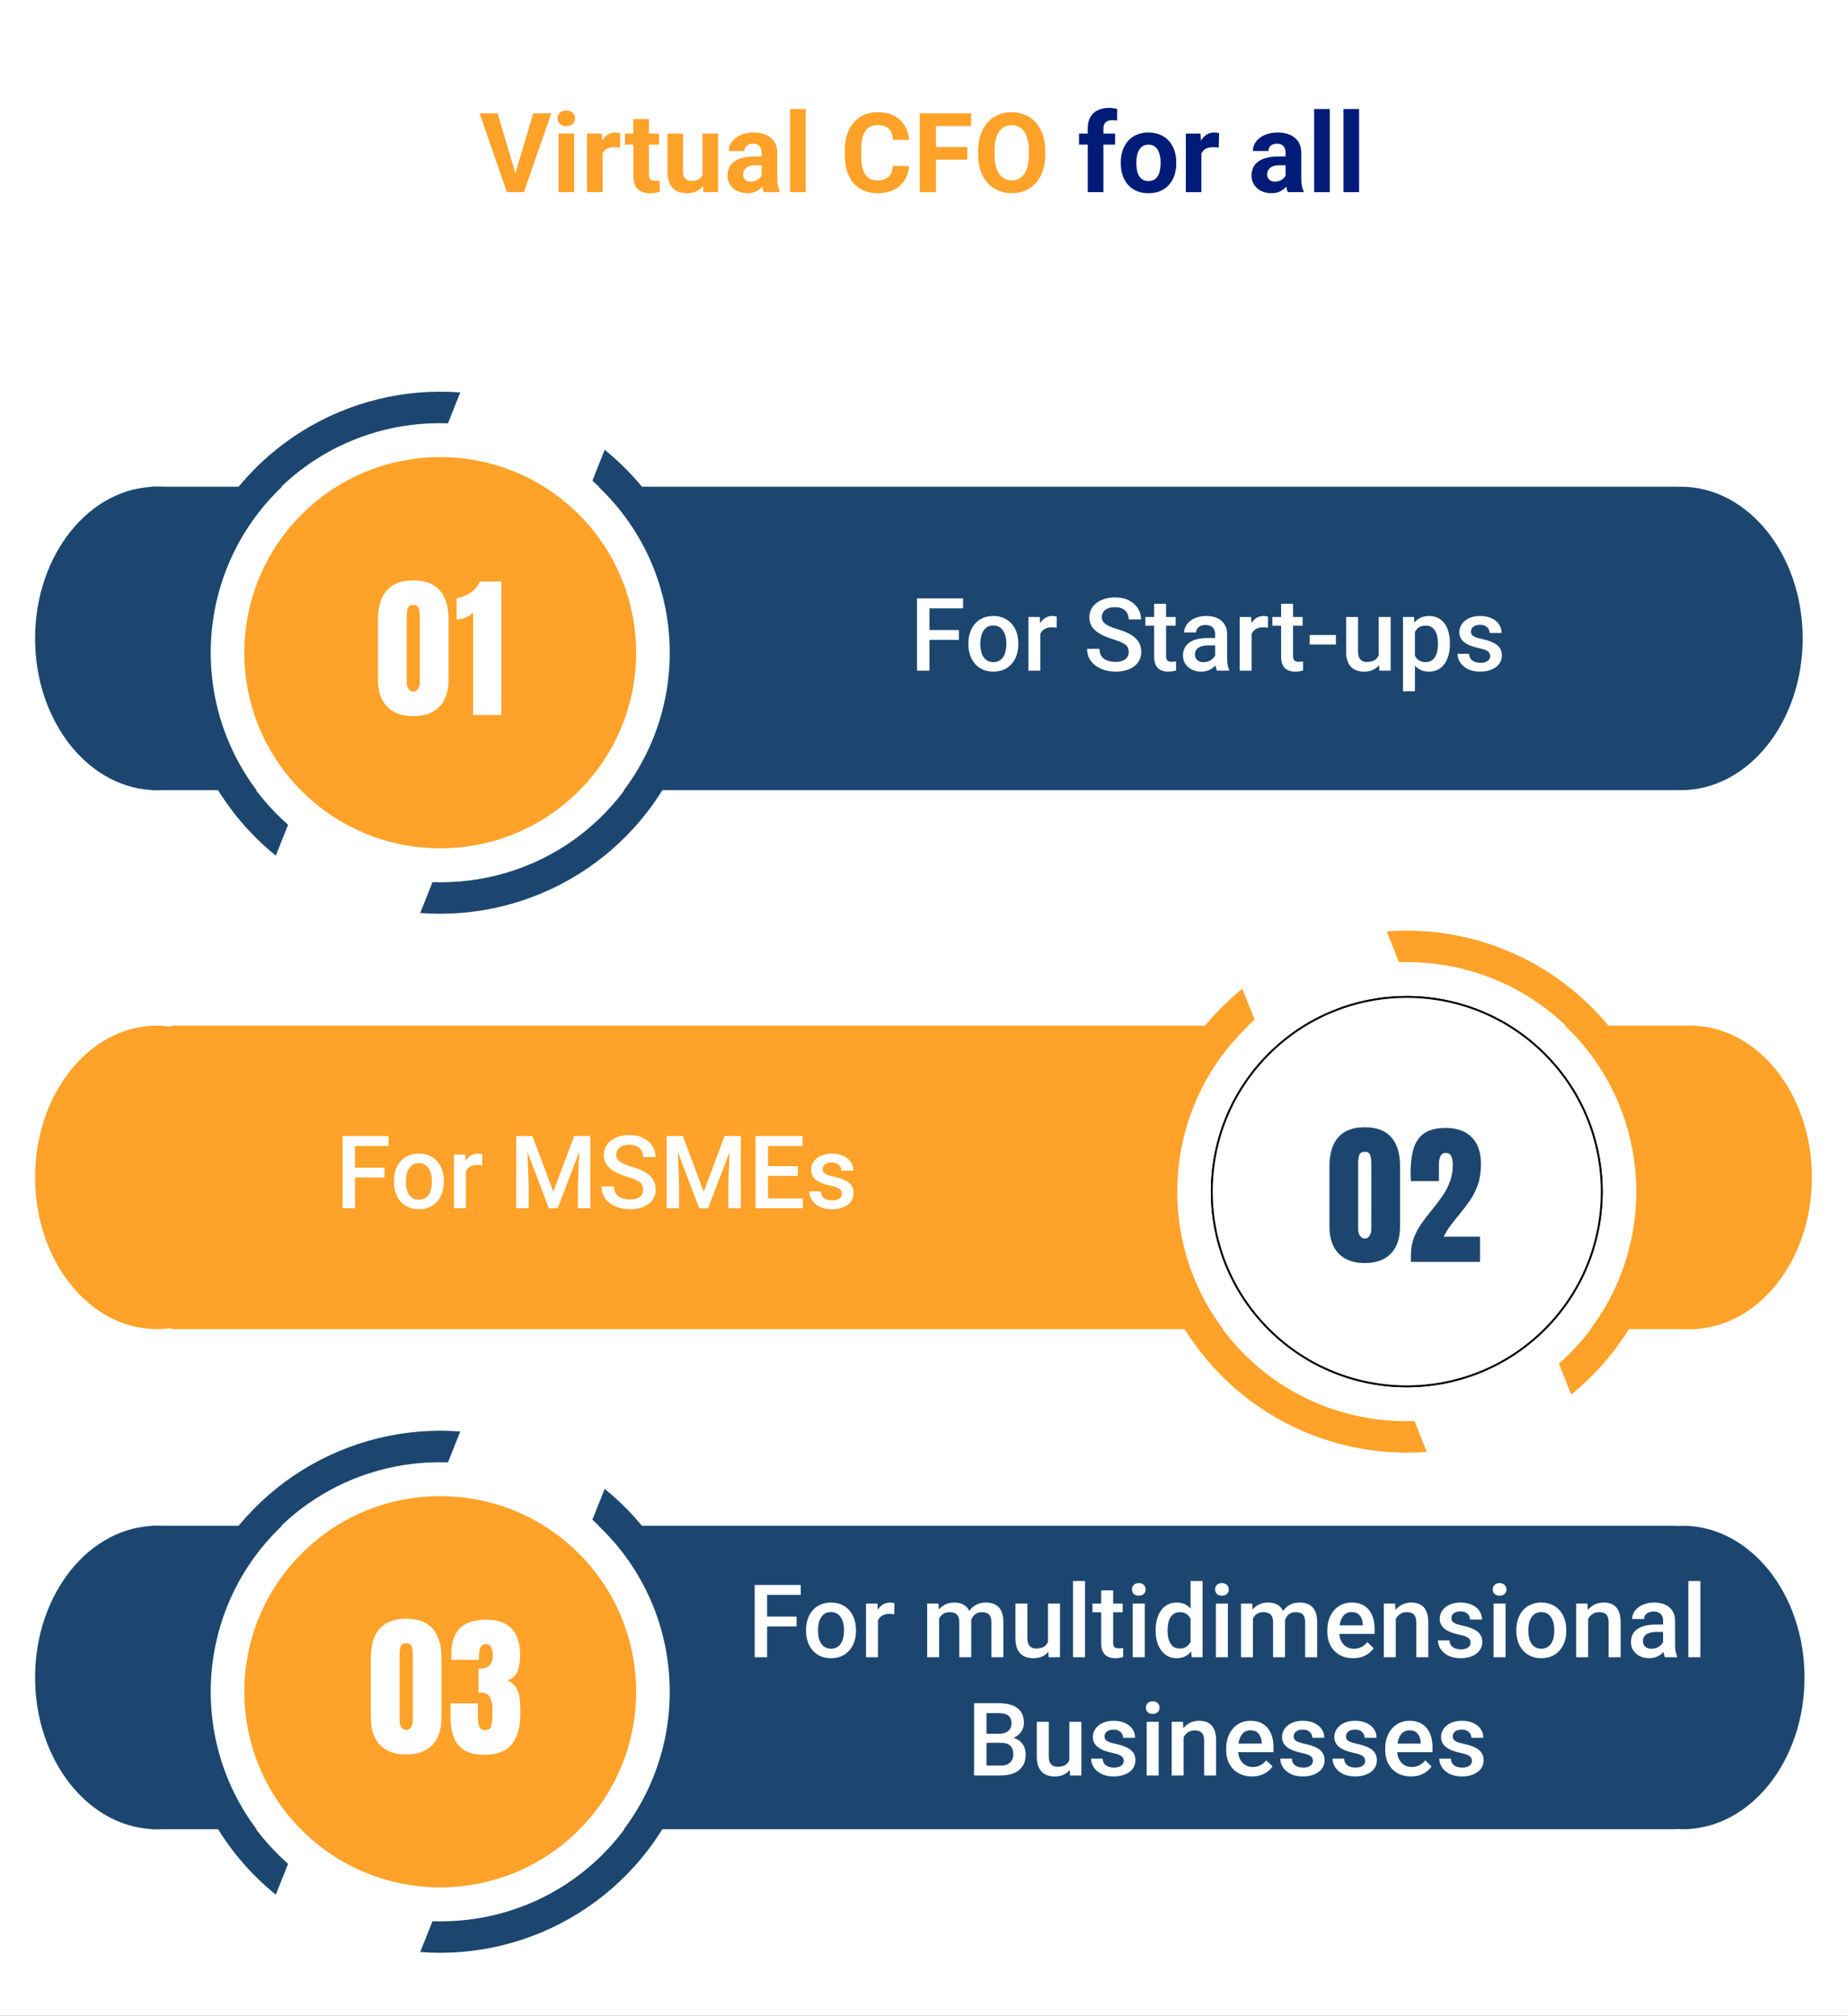
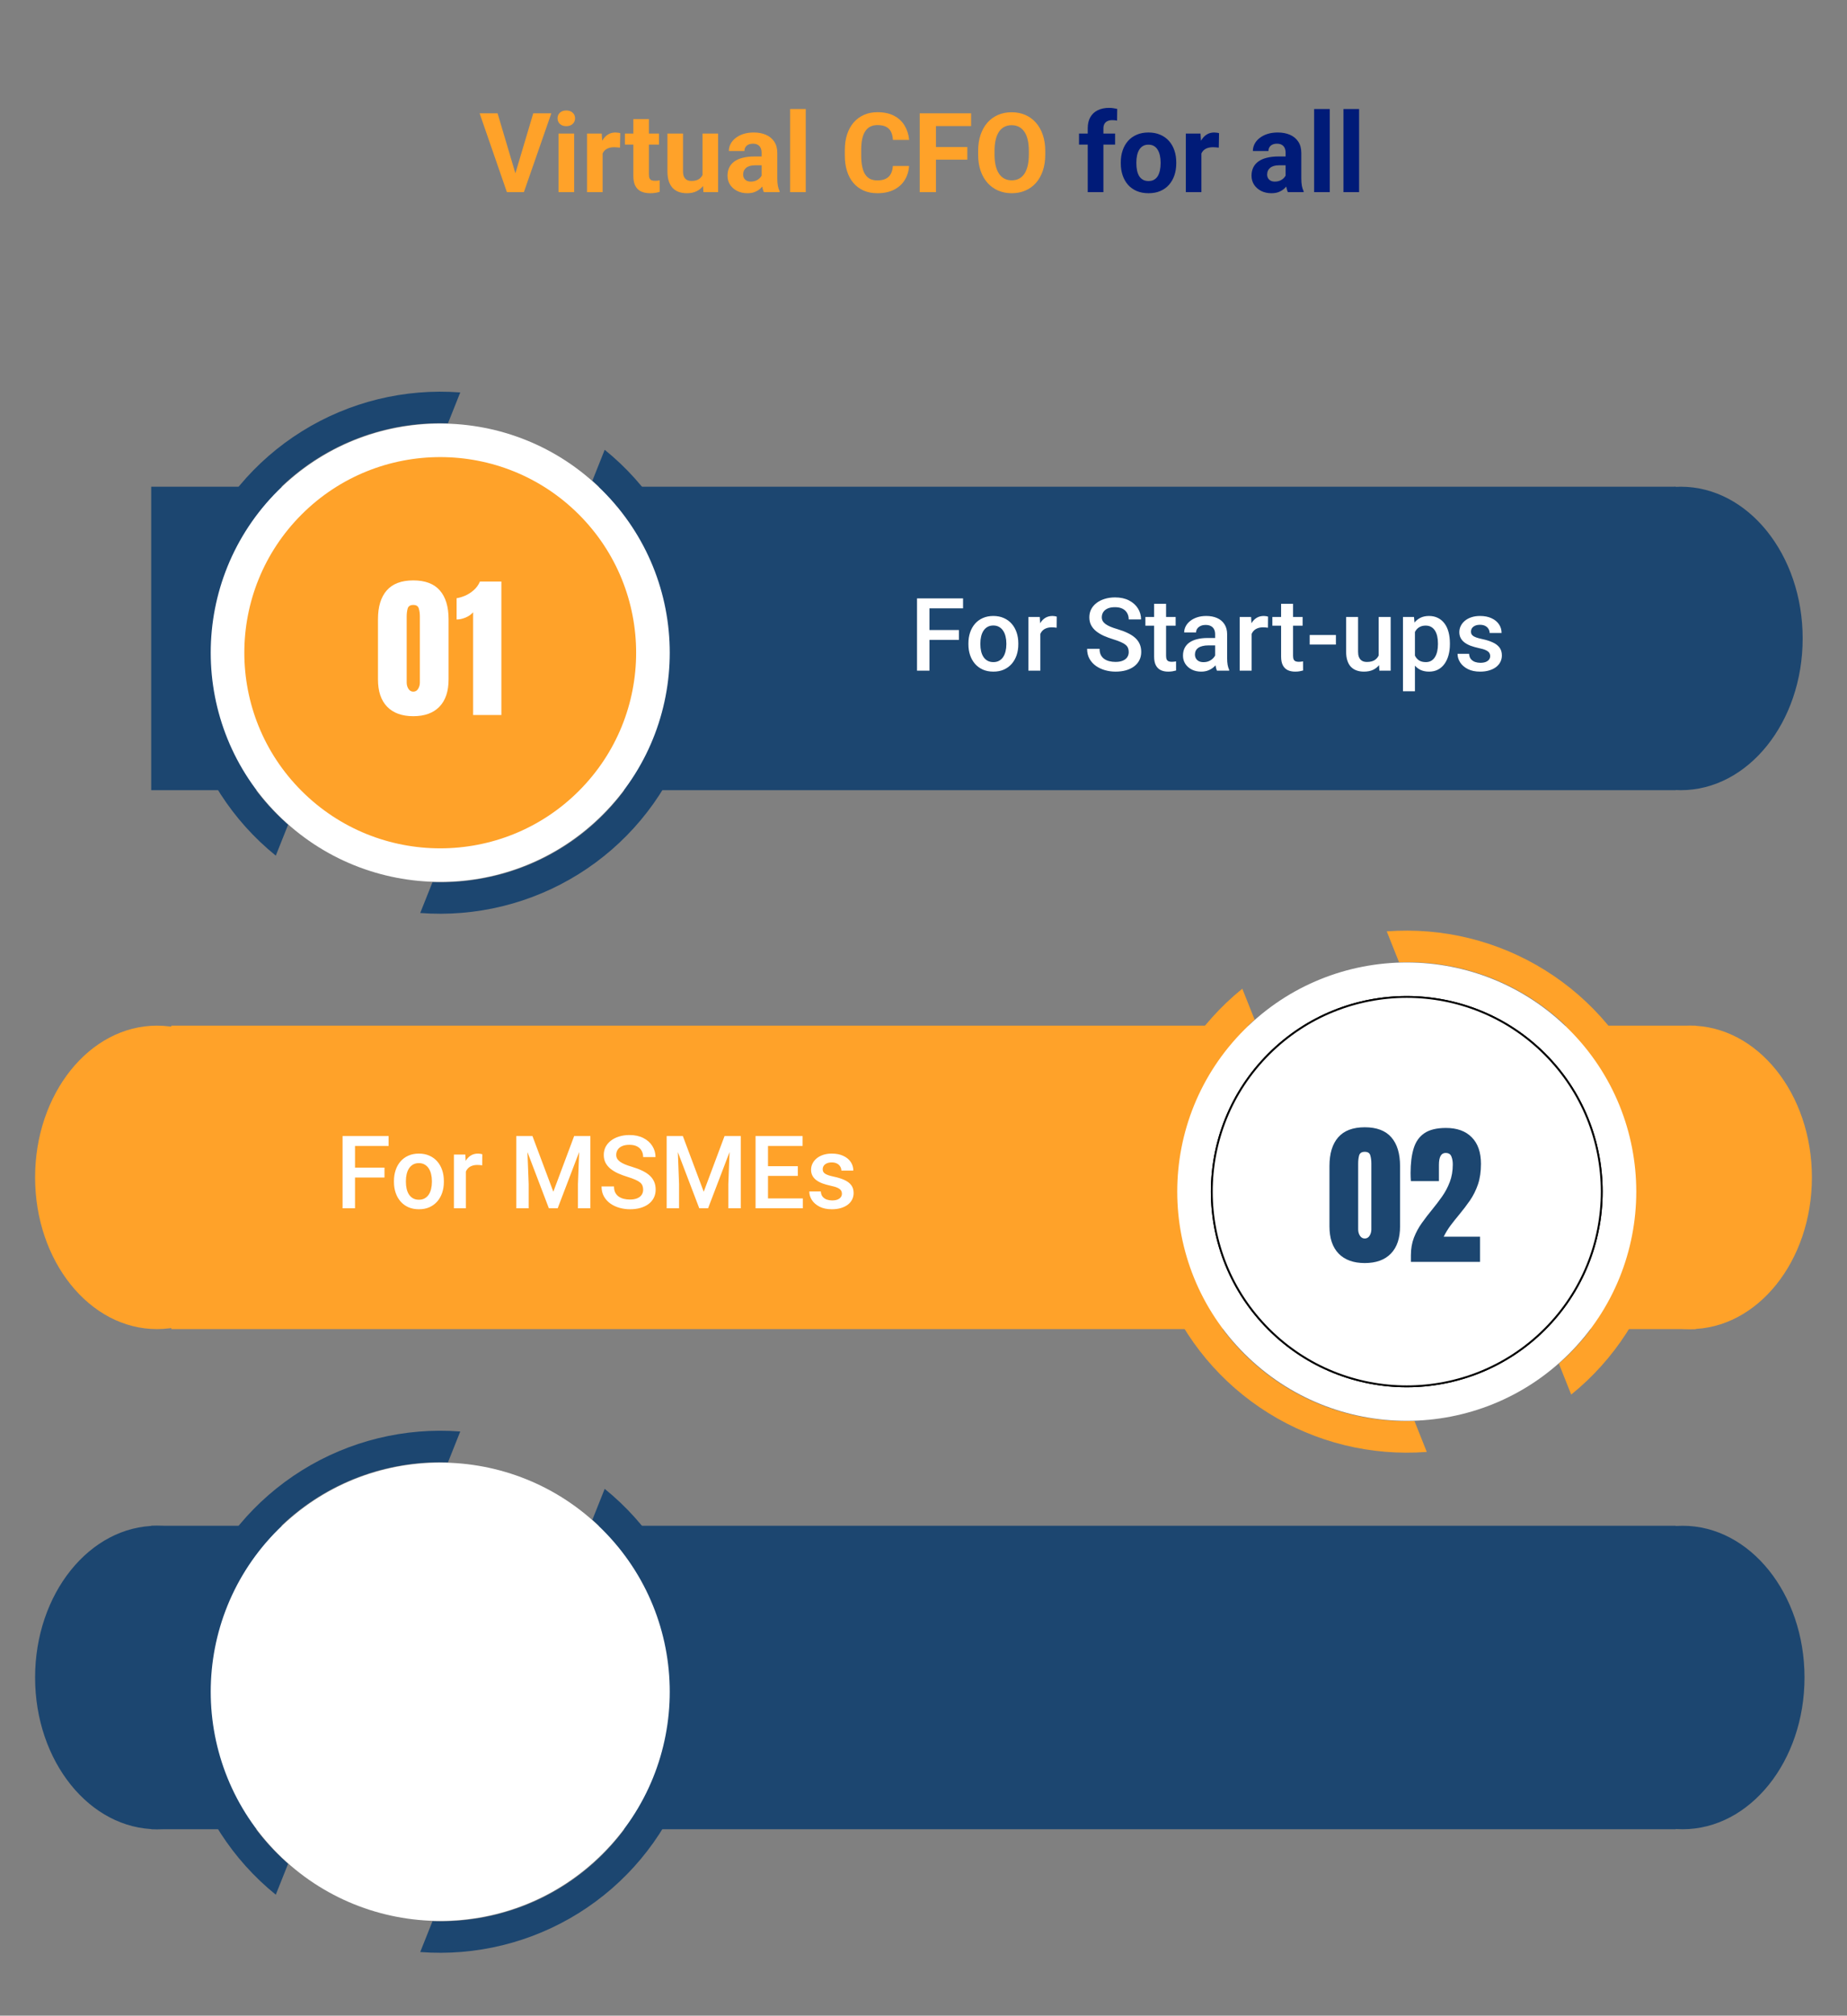
<svg xmlns="http://www.w3.org/2000/svg" width="1000" height="1091" viewBox="0 0 1000 1091" fill="none">
  <rect x="0" y="0" width="1000" height="1091" fill="#808080" stroke="none" />
  <g clip-path="url(#clip0_646_615)">
-     <rect width="1000" height="1091" fill="white" />
    <path d="M278.66 95.094L288.709 61.344H298.494L283.641 104H277.195L278.66 95.094ZM269.402 61.344L279.422 95.094L280.945 104H274.441L259.676 61.344H269.402ZM310.857 72.301V104H302.391V72.301H310.857ZM301.863 64.039C301.863 62.809 302.293 61.793 303.152 60.992C304.012 60.191 305.164 59.791 306.609 59.791C308.035 59.791 309.178 60.191 310.037 60.992C310.916 61.793 311.355 62.809 311.355 64.039C311.355 65.269 310.916 66.285 310.037 67.086C309.178 67.887 308.035 68.287 306.609 68.287C305.164 68.287 304.012 67.887 303.152 67.086C302.293 66.285 301.863 65.269 301.863 64.039ZM326.268 79.215V104H317.83V72.301H325.77L326.268 79.215ZM335.818 72.096L335.672 79.918C335.262 79.859 334.764 79.811 334.178 79.772C333.611 79.713 333.094 79.684 332.625 79.684C331.434 79.684 330.398 79.84 329.52 80.152C328.66 80.445 327.938 80.885 327.352 81.471C326.785 82.057 326.355 82.769 326.062 83.609C325.789 84.449 325.633 85.406 325.594 86.481L323.895 85.953C323.895 83.902 324.1 82.018 324.51 80.299C324.92 78.561 325.516 77.047 326.297 75.758C327.098 74.469 328.074 73.473 329.227 72.769C330.379 72.066 331.697 71.715 333.182 71.715C333.65 71.715 334.129 71.754 334.617 71.832C335.105 71.891 335.506 71.978 335.818 72.096ZM356.795 72.301V78.277H338.338V72.301H356.795ZM342.908 64.478H351.346V94.449C351.346 95.367 351.463 96.07 351.697 96.559C351.951 97.047 352.322 97.389 352.811 97.584C353.299 97.76 353.914 97.848 354.656 97.848C355.184 97.848 355.652 97.828 356.062 97.789C356.492 97.731 356.854 97.672 357.146 97.613L357.176 103.824C356.453 104.059 355.672 104.244 354.832 104.381C353.992 104.518 353.064 104.586 352.049 104.586C350.193 104.586 348.572 104.283 347.186 103.678C345.818 103.053 344.764 102.057 344.021 100.689C343.279 99.322 342.908 97.525 342.908 95.299V64.478ZM380.35 96.412V72.301H388.787V104H380.848L380.35 96.412ZM381.287 89.908L383.777 89.85C383.777 91.959 383.533 93.922 383.045 95.738C382.557 97.535 381.824 99.098 380.848 100.426C379.871 101.734 378.641 102.76 377.156 103.502C375.672 104.225 373.924 104.586 371.912 104.586C370.369 104.586 368.943 104.371 367.635 103.941C366.346 103.492 365.232 102.799 364.295 101.861C363.377 100.904 362.654 99.684 362.127 98.199C361.619 96.695 361.365 94.889 361.365 92.779V72.301H369.803V92.838C369.803 93.775 369.91 94.566 370.125 95.211C370.359 95.856 370.682 96.383 371.092 96.793C371.502 97.203 371.98 97.496 372.527 97.672C373.094 97.848 373.719 97.936 374.402 97.936C376.141 97.936 377.508 97.584 378.504 96.881C379.52 96.178 380.232 95.221 380.643 94.01C381.072 92.779 381.287 91.412 381.287 89.908ZM412.342 96.852V82.731C412.342 81.715 412.176 80.846 411.844 80.123C411.512 79.381 410.994 78.805 410.291 78.394C409.607 77.984 408.719 77.779 407.625 77.779C406.688 77.779 405.877 77.945 405.193 78.277C404.51 78.59 403.982 79.049 403.611 79.654C403.24 80.24 403.055 80.934 403.055 81.734H394.617C394.617 80.387 394.93 79.107 395.555 77.897C396.18 76.686 397.088 75.621 398.279 74.703C399.471 73.766 400.887 73.033 402.527 72.506C404.188 71.978 406.043 71.715 408.094 71.715C410.555 71.715 412.742 72.125 414.656 72.945C416.57 73.766 418.074 74.996 419.168 76.637C420.281 78.277 420.838 80.328 420.838 82.789V96.353C420.838 98.092 420.945 99.518 421.16 100.631C421.375 101.725 421.688 102.682 422.098 103.502V104H413.572C413.162 103.141 412.85 102.066 412.635 100.777C412.439 99.469 412.342 98.16 412.342 96.852ZM413.455 84.693L413.514 89.469H408.797C407.684 89.469 406.717 89.596 405.896 89.85C405.076 90.103 404.402 90.465 403.875 90.934C403.348 91.383 402.957 91.91 402.703 92.516C402.469 93.121 402.352 93.785 402.352 94.508C402.352 95.231 402.518 95.885 402.85 96.471C403.182 97.037 403.66 97.486 404.285 97.818C404.91 98.131 405.643 98.287 406.482 98.287C407.752 98.287 408.855 98.033 409.793 97.525C410.73 97.018 411.453 96.393 411.961 95.65C412.488 94.908 412.762 94.205 412.781 93.541L415.008 97.115C414.695 97.916 414.266 98.746 413.719 99.606C413.191 100.465 412.518 101.275 411.697 102.037C410.877 102.779 409.891 103.395 408.738 103.883C407.586 104.352 406.219 104.586 404.637 104.586C402.625 104.586 400.799 104.186 399.158 103.385C397.537 102.564 396.248 101.441 395.291 100.016C394.354 98.57 393.885 96.93 393.885 95.094C393.885 93.434 394.197 91.959 394.822 90.67C395.447 89.381 396.365 88.297 397.576 87.418C398.807 86.519 400.34 85.846 402.176 85.397C404.012 84.928 406.141 84.693 408.562 84.693H413.455ZM436.248 59V104H427.781V59H436.248ZM483.416 89.85H492.176C492 92.721 491.209 95.269 489.803 97.496C488.416 99.723 486.473 101.461 483.973 102.711C481.492 103.961 478.504 104.586 475.008 104.586C472.273 104.586 469.822 104.117 467.654 103.18C465.486 102.223 463.631 100.855 462.088 99.078C460.564 97.301 459.402 95.152 458.602 92.633C457.801 90.113 457.4 87.291 457.4 84.166V81.207C457.4 78.082 457.811 75.26 458.631 72.74C459.471 70.201 460.662 68.043 462.205 66.266C463.768 64.488 465.633 63.121 467.801 62.164C469.969 61.207 472.391 60.728 475.066 60.728C478.621 60.728 481.619 61.373 484.061 62.662C486.521 63.951 488.426 65.728 489.773 67.994C491.141 70.26 491.961 72.838 492.234 75.728H483.445C483.348 74.01 483.006 72.555 482.42 71.363C481.834 70.152 480.945 69.244 479.754 68.639C478.582 68.014 477.02 67.701 475.066 67.701C473.602 67.701 472.322 67.975 471.229 68.522C470.135 69.068 469.217 69.898 468.475 71.012C467.732 72.125 467.176 73.531 466.805 75.231C466.453 76.91 466.277 78.883 466.277 81.148V84.166C466.277 86.373 466.443 88.316 466.775 89.996C467.107 91.656 467.615 93.062 468.299 94.215C469.002 95.348 469.9 96.207 470.994 96.793C472.107 97.359 473.445 97.643 475.008 97.643C476.844 97.643 478.357 97.35 479.549 96.764C480.74 96.178 481.648 95.309 482.273 94.156C482.918 93.004 483.299 91.568 483.416 89.85ZM506.736 61.344V104H497.947V61.344H506.736ZM523.729 79.566V86.422H504.334V79.566H523.729ZM525.779 61.344V68.228H504.334V61.344H525.779ZM565.916 81.676V83.697C565.916 86.939 565.477 89.85 564.598 92.428C563.719 95.006 562.479 97.203 560.877 99.019C559.275 100.816 557.361 102.193 555.135 103.15C552.928 104.107 550.477 104.586 547.781 104.586C545.105 104.586 542.654 104.107 540.428 103.15C538.221 102.193 536.307 100.816 534.686 99.019C533.064 97.203 531.805 95.006 530.906 92.428C530.027 89.85 529.588 86.939 529.588 83.697V81.676C529.588 78.414 530.027 75.504 530.906 72.945C531.785 70.367 533.025 68.17 534.627 66.353C536.248 64.537 538.162 63.15 540.369 62.193C542.596 61.236 545.047 60.758 547.723 60.758C550.418 60.758 552.869 61.236 555.076 62.193C557.303 63.15 559.217 64.537 560.818 66.353C562.439 68.17 563.689 70.367 564.568 72.945C565.467 75.504 565.916 78.414 565.916 81.676ZM557.039 83.697V81.617C557.039 79.352 556.834 77.359 556.424 75.641C556.014 73.922 555.408 72.477 554.607 71.305C553.807 70.133 552.83 69.254 551.678 68.668C550.525 68.062 549.207 67.76 547.723 67.76C546.238 67.76 544.92 68.062 543.768 68.668C542.635 69.254 541.668 70.133 540.867 71.305C540.086 72.477 539.49 73.922 539.08 75.641C538.67 77.359 538.465 79.352 538.465 81.617V83.697C538.465 85.943 538.67 87.936 539.08 89.674C539.49 91.393 540.096 92.848 540.896 94.039C541.697 95.211 542.674 96.1 543.826 96.705C544.979 97.311 546.297 97.613 547.781 97.613C549.266 97.613 550.584 97.311 551.736 96.705C552.889 96.1 553.855 95.211 554.637 94.039C555.418 92.848 556.014 91.393 556.424 89.674C556.834 87.936 557.039 85.943 557.039 83.697Z" fill="#FFA229" />
    <path d="M597.41 104H588.914V69.488C588.914 67.086 589.383 65.064 590.32 63.424C591.277 61.764 592.615 60.514 594.334 59.674C596.072 58.815 598.133 58.385 600.516 58.385C601.297 58.385 602.049 58.443 602.771 58.56C603.494 58.658 604.197 58.785 604.881 58.941L604.793 65.299C604.422 65.201 604.031 65.133 603.621 65.094C603.211 65.055 602.732 65.035 602.186 65.035C601.17 65.035 600.301 65.211 599.578 65.562C598.875 65.894 598.338 66.393 597.967 67.057C597.596 67.721 597.41 68.531 597.41 69.488V104ZM603.738 72.301V78.277H584.197V72.301H603.738ZM606.814 88.473V87.857C606.814 85.533 607.146 83.394 607.811 81.441C608.475 79.469 609.441 77.76 610.711 76.314C611.98 74.869 613.543 73.746 615.398 72.945C617.254 72.125 619.383 71.715 621.785 71.715C624.188 71.715 626.326 72.125 628.201 72.945C630.076 73.746 631.648 74.869 632.918 76.314C634.207 77.76 635.184 79.469 635.848 81.441C636.512 83.394 636.844 85.533 636.844 87.857V88.473C636.844 90.777 636.512 92.916 635.848 94.889C635.184 96.842 634.207 98.551 632.918 100.016C631.648 101.461 630.086 102.584 628.23 103.385C626.375 104.186 624.246 104.586 621.844 104.586C619.441 104.586 617.303 104.186 615.428 103.385C613.572 102.584 612 101.461 610.711 100.016C609.441 98.551 608.475 96.842 607.811 94.889C607.146 92.916 606.814 90.777 606.814 88.473ZM615.252 87.857V88.473C615.252 89.801 615.369 91.041 615.604 92.193C615.838 93.346 616.209 94.361 616.717 95.24C617.244 96.1 617.928 96.773 618.768 97.262C619.607 97.75 620.633 97.994 621.844 97.994C623.016 97.994 624.021 97.75 624.861 97.262C625.701 96.773 626.375 96.1 626.883 95.24C627.391 94.361 627.762 93.346 627.996 92.193C628.25 91.041 628.377 89.801 628.377 88.473V87.857C628.377 86.568 628.25 85.357 627.996 84.225C627.762 83.072 627.381 82.057 626.854 81.178C626.346 80.279 625.672 79.576 624.832 79.068C623.992 78.561 622.977 78.307 621.785 78.307C620.594 78.307 619.578 78.561 618.738 79.068C617.918 79.576 617.244 80.279 616.717 81.178C616.209 82.057 615.838 83.072 615.604 84.225C615.369 85.357 615.252 86.568 615.252 87.857ZM650.467 79.215V104H642.029V72.301H649.969L650.467 79.215ZM660.018 72.096L659.871 79.918C659.461 79.859 658.963 79.811 658.377 79.772C657.811 79.713 657.293 79.684 656.824 79.684C655.633 79.684 654.598 79.84 653.719 80.152C652.859 80.445 652.137 80.885 651.551 81.471C650.984 82.057 650.555 82.769 650.262 83.609C649.988 84.449 649.832 85.406 649.793 86.481L648.094 85.953C648.094 83.902 648.299 82.018 648.709 80.299C649.119 78.561 649.715 77.047 650.496 75.758C651.297 74.469 652.273 73.473 653.426 72.769C654.578 72.066 655.896 71.715 657.381 71.715C657.85 71.715 658.328 71.754 658.816 71.832C659.305 71.891 659.705 71.978 660.018 72.096ZM696.053 96.852V82.731C696.053 81.715 695.887 80.846 695.555 80.123C695.223 79.381 694.705 78.805 694.002 78.394C693.318 77.984 692.43 77.779 691.336 77.779C690.398 77.779 689.588 77.945 688.904 78.277C688.221 78.59 687.693 79.049 687.322 79.654C686.951 80.24 686.766 80.934 686.766 81.734H678.328C678.328 80.387 678.641 79.107 679.266 77.897C679.891 76.686 680.799 75.621 681.99 74.703C683.182 73.766 684.598 73.033 686.238 72.506C687.898 71.978 689.754 71.715 691.805 71.715C694.266 71.715 696.453 72.125 698.367 72.945C700.281 73.766 701.785 74.996 702.879 76.637C703.992 78.277 704.549 80.328 704.549 82.789V96.353C704.549 98.092 704.656 99.518 704.871 100.631C705.086 101.725 705.398 102.682 705.809 103.502V104H697.283C696.873 103.141 696.561 102.066 696.346 100.777C696.15 99.469 696.053 98.16 696.053 96.852ZM697.166 84.693L697.225 89.469H692.508C691.395 89.469 690.428 89.596 689.607 89.85C688.787 90.103 688.113 90.465 687.586 90.934C687.059 91.383 686.668 91.91 686.414 92.516C686.18 93.121 686.062 93.785 686.062 94.508C686.062 95.231 686.229 95.885 686.561 96.471C686.893 97.037 687.371 97.486 687.996 97.818C688.621 98.131 689.354 98.287 690.193 98.287C691.463 98.287 692.566 98.033 693.504 97.525C694.441 97.018 695.164 96.393 695.672 95.65C696.199 94.908 696.473 94.205 696.492 93.541L698.719 97.115C698.406 97.916 697.977 98.746 697.43 99.606C696.902 100.465 696.229 101.275 695.408 102.037C694.588 102.779 693.602 103.395 692.449 103.883C691.297 104.352 689.93 104.586 688.348 104.586C686.336 104.586 684.51 104.186 682.869 103.385C681.248 102.564 679.959 101.441 679.002 100.016C678.064 98.57 677.596 96.93 677.596 95.094C677.596 93.434 677.908 91.959 678.533 90.67C679.158 89.381 680.076 88.297 681.287 87.418C682.518 86.519 684.051 85.846 685.887 85.397C687.723 84.928 689.852 84.693 692.273 84.693H697.166ZM719.959 59V104H711.492V59H719.959ZM735.838 59V104H727.371V59H735.838Z" fill="#001B78" />
    <path d="M909.999 427.704C946.45 427.704 975.999 390.934 975.999 345.575C975.999 300.216 946.45 263.445 909.999 263.445C873.549 263.445 844 300.216 844 345.575C844 390.934 873.549 427.704 909.999 427.704Z" fill="#1C4670" />
    <path d="M907.284 263.445H81.863V427.702H907.284V263.445Z" fill="#1C4670" />
-     <path d="M84.999 427.704C121.45 427.704 150.999 390.934 150.999 345.575C150.999 300.216 121.45 263.445 84.999 263.445C48.549 263.445 19 300.216 19 345.575C19 390.934 48.549 427.704 84.999 427.704Z" fill="#1C4670" />
    <path d="M155.979 446.414C116.535 411.751 103.141 356.643 122.755 307.407C142.344 258.234 190.028 227.309 242.529 229.138L249.19 212.417C219.097 210.127 189.06 217.497 163.46 233.452C137.86 249.408 118.038 273.113 106.886 301.108C95.734 329.104 93.837 359.924 101.47 389.072C109.104 418.22 125.869 444.17 149.318 463.135L155.979 446.414Z" fill="#1C4670" />
    <path d="M234.176 477.458C286.694 479.302 334.338 448.437 353.952 399.189C373.539 350.017 360.151 294.841 320.726 260.182L327.391 243.461C350.843 262.425 367.609 288.376 375.243 317.525C382.878 346.674 380.98 377.496 369.828 405.492C358.675 433.489 338.851 457.194 313.25 473.149C287.648 489.103 257.609 496.472 227.516 494.179L234.176 477.458Z" fill="#1C4670" />
    <path d="M326.218 441.014C374.746 392.569 374.746 314.025 326.218 265.58C277.691 217.136 199.012 217.136 150.484 265.58C101.957 314.025 101.957 392.569 150.484 441.014C199.012 489.458 277.691 489.458 326.218 441.014Z" fill="white" />
    <path d="M313.351 428.168C354.772 386.818 354.772 319.776 313.351 278.425C271.93 237.075 204.773 237.075 163.351 278.425C121.93 319.776 121.93 386.818 163.351 428.168C204.773 469.519 271.93 469.519 313.351 428.168Z" fill="#FFA229" />
    <path d="M223.756 387.656C217.658 387.656 212.941 385.947 209.605 382.529C206.297 379.111 204.642 374.189 204.642 367.764V335.197C204.642 328.416 206.215 323.221 209.359 319.611C212.531 315.975 217.33 314.156 223.756 314.156C230.209 314.156 235.008 315.975 238.152 319.611C241.297 323.221 242.869 328.416 242.869 335.197V367.764C242.869 374.189 241.215 379.111 237.906 382.529C234.597 385.947 229.881 387.656 223.756 387.656ZM223.756 374.367C224.877 374.367 225.752 373.861 226.381 372.85C227.01 371.838 227.324 370.703 227.324 369.445V333.803C227.324 332.107 227.133 330.631 226.75 329.373C226.394 328.088 225.396 327.445 223.756 327.445C222.115 327.445 221.103 328.088 220.721 329.373C220.365 330.631 220.187 332.107 220.187 333.803V369.445C220.187 370.703 220.502 371.838 221.131 372.85C221.787 373.861 222.662 374.367 223.756 374.367ZM256.156 387V331.383C255.172 332.559 253.819 333.516 252.096 334.254C250.373 334.965 248.746 335.32 247.215 335.32V323.795C248.664 323.576 250.223 323.111 251.891 322.4C253.559 321.662 255.104 320.664 256.526 319.406C257.975 318.121 259.082 316.576 259.848 314.771H271.455V387H256.156Z" fill="white" />
    <path d="M84.999 719.408C121.45 719.408 150.999 682.637 150.999 637.278C150.999 591.919 121.45 555.148 84.999 555.148C48.549 555.148 19 591.919 19 637.278C19 682.637 48.549 719.408 84.999 719.408Z" fill="#FFA229" />
    <path d="M918.132 555.148H92.711V719.405H918.132V555.148Z" fill="#FFA229" />
    <path d="M192.214 614.898V654H185.473V614.898H192.214ZM208.166 632.005V637.35H190.495V632.005H208.166ZM210.395 614.898V620.27H190.495V614.898H210.395ZM213.295 639.793V639.176C213.295 637.081 213.6 635.139 214.208 633.348C214.817 631.54 215.694 629.973 216.84 628.648C218.004 627.306 219.418 626.267 221.083 625.533C222.766 624.781 224.664 624.405 226.777 624.405C228.907 624.405 230.805 624.781 232.47 625.533C234.153 626.267 235.576 627.306 236.74 628.648C237.904 629.973 238.79 631.54 239.399 633.348C240.008 635.139 240.312 637.081 240.312 639.176V639.793C240.312 641.888 240.008 643.831 239.399 645.621C238.79 647.411 237.904 648.978 236.74 650.321C235.576 651.646 234.162 652.684 232.497 653.436C230.832 654.17 228.943 654.537 226.831 654.537C224.7 654.537 222.793 654.17 221.11 653.436C219.445 652.684 218.031 651.646 216.867 650.321C215.703 648.978 214.817 647.411 214.208 645.621C213.6 643.831 213.295 641.888 213.295 639.793ZM219.768 639.176V639.793C219.768 641.1 219.902 642.336 220.17 643.5C220.439 644.663 220.86 645.684 221.433 646.561C222.006 647.438 222.74 648.128 223.635 648.629C224.53 649.13 225.595 649.381 226.831 649.381C228.03 649.381 229.069 649.13 229.946 648.629C230.841 648.128 231.575 647.438 232.148 646.561C232.721 645.684 233.142 644.663 233.41 643.5C233.697 642.336 233.84 641.1 233.84 639.793V639.176C233.84 637.887 233.697 636.669 233.41 635.523C233.142 634.36 232.712 633.33 232.121 632.435C231.548 631.54 230.814 630.842 229.919 630.34C229.042 629.821 227.994 629.562 226.777 629.562C225.559 629.562 224.503 629.821 223.608 630.34C222.731 630.842 222.006 631.54 221.433 632.435C220.86 633.33 220.439 634.36 220.17 635.523C219.902 636.669 219.768 637.887 219.768 639.176ZM252.236 630.475V654H245.764V624.942H251.94L252.236 630.475ZM261.125 624.754L261.071 630.77C260.677 630.698 260.248 630.645 259.782 630.609C259.335 630.573 258.887 630.555 258.439 630.555C257.329 630.555 256.354 630.716 255.512 631.039C254.671 631.343 253.964 631.791 253.391 632.381C252.836 632.954 252.406 633.653 252.102 634.476C251.797 635.3 251.618 636.222 251.564 637.242L250.087 637.35C250.087 635.523 250.266 633.832 250.625 632.274C250.983 630.716 251.52 629.347 252.236 628.165C252.97 626.983 253.883 626.061 254.975 625.399C256.085 624.736 257.365 624.405 258.815 624.405C259.209 624.405 259.63 624.441 260.078 624.513C260.543 624.584 260.892 624.665 261.125 624.754ZM282.26 614.898H288.276L299.582 645.057L310.861 614.898H316.877L301.945 654H297.165L282.26 614.898ZM279.521 614.898H285.241L286.235 641.002V654H279.521V614.898ZM313.896 614.898H319.643V654H312.902V641.002L313.896 614.898ZM348.217 643.929C348.217 643.124 348.092 642.407 347.841 641.781C347.609 641.154 347.188 640.581 346.579 640.062C345.97 639.543 345.111 639.042 344.001 638.558C342.909 638.057 341.512 637.547 339.812 637.027C337.95 636.454 336.231 635.819 334.655 635.121C333.098 634.404 331.737 633.581 330.573 632.65C329.41 631.701 328.505 630.618 327.861 629.4C327.216 628.165 326.894 626.742 326.894 625.13C326.894 623.537 327.225 622.087 327.888 620.78C328.568 619.473 329.526 618.345 330.761 617.396C332.014 616.429 333.492 615.686 335.192 615.167C336.893 614.63 338.773 614.361 340.832 614.361C343.732 614.361 346.23 614.898 348.325 615.973C350.437 617.047 352.058 618.488 353.186 620.296C354.331 622.105 354.904 624.101 354.904 626.285H348.217C348.217 624.996 347.94 623.859 347.385 622.875C346.848 621.872 346.024 621.084 344.914 620.511C343.822 619.938 342.434 619.652 340.751 619.652C339.158 619.652 337.833 619.894 336.777 620.377C335.721 620.86 334.933 621.514 334.414 622.337C333.894 623.161 333.635 624.092 333.635 625.13C333.635 625.864 333.805 626.536 334.145 627.145C334.485 627.735 335.004 628.29 335.703 628.81C336.401 629.311 337.278 629.785 338.334 630.233C339.391 630.681 340.635 631.11 342.067 631.522C344.234 632.167 346.123 632.883 347.734 633.67C349.345 634.44 350.688 635.318 351.762 636.302C352.836 637.287 353.642 638.406 354.179 639.659C354.716 640.895 354.985 642.3 354.985 643.875C354.985 645.523 354.654 647.009 353.991 648.333C353.329 649.64 352.38 650.759 351.145 651.69C349.927 652.604 348.459 653.311 346.74 653.812C345.039 654.295 343.142 654.537 341.047 654.537C339.167 654.537 337.314 654.286 335.488 653.785C333.68 653.284 332.032 652.523 330.546 651.502C329.06 650.464 327.879 649.175 327.001 647.635C326.124 646.078 325.686 644.26 325.686 642.184H332.426C332.426 643.455 332.641 644.538 333.071 645.433C333.518 646.328 334.136 647.062 334.924 647.635C335.712 648.19 336.625 648.602 337.663 648.871C338.719 649.139 339.847 649.273 341.047 649.273C342.622 649.273 343.938 649.05 344.995 648.602C346.069 648.154 346.875 647.528 347.412 646.722C347.949 645.917 348.217 644.986 348.217 643.929ZM363.686 614.898H369.702L381.008 645.057L392.287 614.898H398.303L383.371 654H378.591L363.686 614.898ZM360.947 614.898H366.667L367.661 641.002V654H360.947V614.898ZM395.322 614.898H401.069V654H394.328V641.002L395.322 614.898ZM434.665 648.656V654H413.906V648.656H434.665ZM415.812 614.898V654H409.072V614.898H415.812ZM431.953 631.227V636.49H413.906V631.227H431.953ZM434.531 614.898V620.27H413.906V614.898H434.531ZM455.827 646.131C455.827 645.487 455.666 644.905 455.344 644.386C455.021 643.849 454.404 643.365 453.491 642.936C452.596 642.506 451.271 642.112 449.516 641.754C447.976 641.414 446.562 641.011 445.273 640.545C444.002 640.062 442.91 639.48 441.997 638.8C441.083 638.119 440.376 637.314 439.875 636.383C439.374 635.452 439.123 634.378 439.123 633.16C439.123 631.979 439.383 630.86 439.902 629.803C440.421 628.747 441.164 627.816 442.131 627.01C443.098 626.205 444.27 625.569 445.649 625.104C447.045 624.638 448.603 624.405 450.322 624.405C452.757 624.405 454.842 624.817 456.579 625.641C458.334 626.446 459.676 627.547 460.607 628.944C461.538 630.322 462.004 631.88 462.004 633.617H455.532C455.532 632.847 455.335 632.131 454.941 631.468C454.565 630.788 453.992 630.242 453.222 629.83C452.452 629.4 451.486 629.186 450.322 629.186C449.212 629.186 448.29 629.365 447.556 629.723C446.84 630.063 446.302 630.51 445.944 631.065C445.604 631.62 445.434 632.229 445.434 632.892C445.434 633.375 445.524 633.814 445.703 634.208C445.9 634.583 446.222 634.933 446.669 635.255C447.117 635.559 447.726 635.846 448.496 636.114C449.283 636.383 450.268 636.642 451.45 636.893C453.67 637.359 455.576 637.958 457.17 638.692C458.781 639.409 460.017 640.34 460.876 641.485C461.735 642.613 462.165 644.046 462.165 645.782C462.165 647.071 461.888 648.253 461.333 649.327C460.795 650.383 460.008 651.306 458.969 652.093C457.931 652.863 456.687 653.463 455.236 653.893C453.804 654.322 452.193 654.537 450.402 654.537C447.771 654.537 445.542 654.072 443.715 653.141C441.889 652.192 440.502 650.983 439.553 649.515C438.622 648.029 438.156 646.489 438.156 644.896H444.414C444.485 646.096 444.816 647.053 445.407 647.77C446.016 648.468 446.768 648.978 447.663 649.3C448.576 649.605 449.516 649.757 450.483 649.757C451.647 649.757 452.622 649.605 453.41 649.3C454.198 648.978 454.798 648.548 455.209 648.011C455.621 647.456 455.827 646.83 455.827 646.131Z" fill="white" />
    <path d="M914.999 719.408C951.45 719.408 980.999 682.637 980.999 637.278C980.999 591.919 951.45 555.148 914.999 555.148C878.549 555.148 849 591.919 849 637.278C849 682.637 878.549 719.408 914.999 719.408Z" fill="#FFA229" />
    <path d="M844.019 738.117C883.463 703.454 896.857 648.348 877.243 599.111C857.654 549.935 809.97 519.013 757.469 520.843L750.809 504.12C780.901 501.83 810.939 509.2 836.539 525.155C862.139 541.11 881.962 564.815 893.114 592.81C904.266 620.806 906.164 651.627 898.53 680.775C890.897 709.923 874.132 735.874 850.682 754.839L844.019 738.117Z" fill="#FFA229" />
    <path d="M765.823 769.161C713.306 771.005 665.662 740.13 646.047 690.894C626.461 641.72 639.848 586.546 679.274 551.887L672.609 535.164C649.157 554.128 632.39 580.079 624.756 609.228C617.122 638.377 619.019 669.199 630.172 697.195C641.325 725.192 661.148 748.897 686.75 764.852C712.351 780.806 742.391 788.175 772.484 785.883L765.823 769.161Z" fill="#FFA229" />
    <path d="M849.511 732.717C898.039 684.272 898.039 605.728 849.511 557.283C800.984 508.839 722.305 508.839 673.777 557.283C625.25 605.728 625.25 684.272 673.777 732.717C722.305 781.161 800.984 781.161 849.511 732.717Z" fill="white" />
    <path d="M836.294 570.482C877.52 611.637 877.52 678.363 836.294 719.518C795.068 760.673 728.228 760.673 687.002 719.518C645.776 678.363 645.776 611.637 687.002 570.482C728.228 529.327 795.068 529.327 836.294 570.482Z" fill="white" stroke="black" />
    <path d="M503.233 323.898V363H496.493V323.898H503.233ZM519.186 341.005V346.35H501.515V341.005H519.186ZM521.415 323.898V329.27H501.515V323.898H521.415ZM524.315 348.793V348.176C524.315 346.081 524.619 344.139 525.228 342.348C525.837 340.54 526.714 338.973 527.86 337.648C529.024 336.306 530.438 335.267 532.103 334.533C533.786 333.781 535.684 333.405 537.796 333.405C539.927 333.405 541.825 333.781 543.49 334.533C545.173 335.267 546.596 336.306 547.76 337.648C548.924 338.973 549.81 340.54 550.418 342.348C551.027 344.139 551.332 346.081 551.332 348.176V348.793C551.332 350.888 551.027 352.831 550.418 354.621C549.81 356.411 548.924 357.978 547.76 359.321C546.596 360.646 545.182 361.684 543.517 362.436C541.852 363.17 539.963 363.537 537.85 363.537C535.72 363.537 533.813 363.17 532.13 362.436C530.465 361.684 529.05 360.646 527.887 359.321C526.723 357.978 525.837 356.411 525.228 354.621C524.619 352.831 524.315 350.888 524.315 348.793ZM530.787 348.176V348.793C530.787 350.1 530.921 351.336 531.19 352.5C531.458 353.663 531.879 354.684 532.452 355.561C533.025 356.438 533.759 357.128 534.654 357.629C535.549 358.13 536.615 358.381 537.85 358.381C539.05 358.381 540.088 358.13 540.965 357.629C541.861 357.128 542.595 356.438 543.167 355.561C543.74 354.684 544.161 353.663 544.43 352.5C544.716 351.336 544.859 350.1 544.859 348.793V348.176C544.859 346.887 544.716 345.669 544.43 344.523C544.161 343.36 543.731 342.33 543.141 341.435C542.568 340.54 541.834 339.842 540.938 339.34C540.061 338.821 539.014 338.562 537.796 338.562C536.579 338.562 535.523 338.821 534.627 339.34C533.75 339.842 533.025 340.54 532.452 341.435C531.879 342.33 531.458 343.36 531.19 344.523C530.921 345.669 530.787 346.887 530.787 348.176ZM563.255 339.475V363H556.783V333.942H562.96L563.255 339.475ZM572.145 333.754L572.091 339.77C571.697 339.698 571.267 339.645 570.802 339.609C570.354 339.573 569.907 339.555 569.459 339.555C568.349 339.555 567.373 339.716 566.532 340.039C565.69 340.343 564.983 340.791 564.41 341.381C563.855 341.954 563.425 342.653 563.121 343.476C562.817 344.3 562.638 345.222 562.584 346.242L561.107 346.35C561.107 344.523 561.286 342.832 561.644 341.274C562.002 339.716 562.539 338.347 563.255 337.165C563.989 335.983 564.903 335.061 565.995 334.399C567.105 333.736 568.385 333.405 569.835 333.405C570.229 333.405 570.65 333.441 571.097 333.513C571.563 333.584 571.912 333.665 572.145 333.754ZM611.112 352.929C611.112 352.124 610.986 351.407 610.736 350.781C610.503 350.154 610.082 349.581 609.474 349.062C608.865 348.543 608.006 348.042 606.896 347.558C605.803 347.057 604.407 346.547 602.706 346.027C600.844 345.454 599.125 344.819 597.55 344.121C595.992 343.404 594.632 342.581 593.468 341.65C592.304 340.701 591.4 339.618 590.755 338.4C590.111 337.165 589.789 335.742 589.789 334.13C589.789 332.537 590.12 331.087 590.782 329.78C591.463 328.473 592.42 327.345 593.656 326.396C594.909 325.429 596.386 324.686 598.087 324.167C599.788 323.63 601.668 323.361 603.727 323.361C606.627 323.361 609.125 323.898 611.219 324.973C613.332 326.047 614.952 327.488 616.08 329.296C617.226 331.105 617.799 333.101 617.799 335.285H611.112C611.112 333.996 610.834 332.859 610.279 331.875C609.742 330.872 608.919 330.084 607.809 329.511C606.716 328.938 605.329 328.652 603.646 328.652C602.053 328.652 600.728 328.894 599.671 329.377C598.615 329.86 597.827 330.514 597.308 331.337C596.789 332.161 596.529 333.092 596.529 334.13C596.529 334.864 596.699 335.536 597.04 336.145C597.38 336.735 597.899 337.29 598.597 337.81C599.295 338.311 600.173 338.785 601.229 339.233C602.285 339.681 603.53 340.11 604.962 340.522C607.128 341.167 609.017 341.883 610.628 342.67C612.24 343.44 613.583 344.318 614.657 345.302C615.731 346.287 616.537 347.406 617.074 348.659C617.611 349.895 617.879 351.3 617.879 352.875C617.879 354.523 617.548 356.009 616.886 357.333C616.223 358.64 615.274 359.759 614.039 360.69C612.822 361.604 611.354 362.311 609.635 362.812C607.934 363.295 606.036 363.537 603.941 363.537C602.062 363.537 600.208 363.286 598.382 362.785C596.574 362.284 594.927 361.523 593.441 360.502C591.955 359.464 590.773 358.175 589.896 356.635C589.019 355.078 588.58 353.26 588.58 351.184H595.321C595.321 352.455 595.536 353.538 595.965 354.433C596.413 355.328 597.031 356.062 597.818 356.635C598.606 357.19 599.519 357.602 600.558 357.871C601.614 358.139 602.742 358.273 603.941 358.273C605.517 358.273 606.833 358.05 607.889 357.602C608.963 357.154 609.769 356.528 610.306 355.722C610.843 354.917 611.112 353.986 611.112 352.929ZM636.517 333.942V338.669H620.135V333.942H636.517ZM624.862 326.826H631.334V354.97C631.334 355.865 631.459 356.555 631.71 357.038C631.979 357.504 632.346 357.817 632.811 357.978C633.277 358.139 633.823 358.22 634.449 358.22C634.897 358.22 635.326 358.193 635.738 358.139C636.15 358.085 636.481 358.032 636.732 357.978L636.759 362.919C636.222 363.081 635.595 363.224 634.879 363.349C634.181 363.474 633.375 363.537 632.462 363.537C630.976 363.537 629.66 363.278 628.514 362.758C627.368 362.221 626.473 361.353 625.829 360.153C625.184 358.954 624.862 357.36 624.862 355.373V326.826ZM657.894 357.172V343.315C657.894 342.277 657.706 341.381 657.33 340.629C656.954 339.877 656.381 339.296 655.611 338.884C654.859 338.472 653.91 338.266 652.765 338.266C651.708 338.266 650.795 338.445 650.025 338.803C649.256 339.161 648.656 339.645 648.226 340.253C647.796 340.862 647.582 341.551 647.582 342.321H641.136C641.136 341.175 641.414 340.065 641.969 338.991C642.524 337.917 643.329 336.959 644.386 336.118C645.442 335.276 646.704 334.614 648.172 334.13C649.64 333.647 651.288 333.405 653.114 333.405C655.298 333.405 657.232 333.772 658.915 334.506C660.615 335.24 661.949 336.35 662.916 337.836C663.901 339.305 664.393 341.149 664.393 343.369V356.286C664.393 357.611 664.483 358.802 664.662 359.858C664.859 360.896 665.136 361.8 665.494 362.57V363H658.861C658.556 362.302 658.315 361.416 658.136 360.341C657.975 359.249 657.894 358.193 657.894 357.172ZM658.834 345.329L658.888 349.331H654.242C653.042 349.331 651.986 349.447 651.073 349.68C650.16 349.895 649.399 350.217 648.79 350.646C648.181 351.076 647.725 351.595 647.42 352.204C647.116 352.813 646.964 353.502 646.964 354.272C646.964 355.042 647.143 355.749 647.501 356.394C647.859 357.02 648.378 357.513 649.059 357.871C649.757 358.229 650.598 358.408 651.583 358.408C652.908 358.408 654.063 358.139 655.047 357.602C656.05 357.047 656.838 356.376 657.411 355.588C657.984 354.782 658.288 354.021 658.324 353.305L660.418 356.179C660.204 356.913 659.837 357.701 659.317 358.542C658.798 359.383 658.118 360.189 657.276 360.959C656.453 361.711 655.459 362.329 654.295 362.812C653.15 363.295 651.825 363.537 650.321 363.537C648.423 363.537 646.731 363.161 645.245 362.409C643.759 361.639 642.595 360.61 641.754 359.321C640.912 358.014 640.492 356.537 640.492 354.89C640.492 353.35 640.778 351.989 641.351 350.808C641.942 349.608 642.801 348.605 643.929 347.8C645.075 346.994 646.472 346.385 648.119 345.974C649.766 345.544 651.646 345.329 653.758 345.329H658.834ZM677.66 339.475V363H671.188V333.942H677.364L677.66 339.475ZM686.549 333.754L686.495 339.77C686.101 339.698 685.672 339.645 685.206 339.609C684.758 339.573 684.311 339.555 683.863 339.555C682.753 339.555 681.778 339.716 680.936 340.039C680.095 340.343 679.387 340.791 678.814 341.381C678.259 341.954 677.83 342.653 677.525 343.476C677.221 344.3 677.042 345.222 676.988 346.242L675.511 346.35C675.511 344.523 675.69 342.832 676.048 341.274C676.406 339.716 676.944 338.347 677.66 337.165C678.394 335.983 679.307 335.061 680.399 334.399C681.509 333.736 682.789 333.405 684.239 333.405C684.633 333.405 685.054 333.441 685.501 333.513C685.967 333.584 686.316 333.665 686.549 333.754ZM705.267 333.942V338.669H688.885V333.942H705.267ZM693.612 326.826H700.084V354.97C700.084 355.865 700.209 356.555 700.46 357.038C700.729 357.504 701.096 357.817 701.561 357.978C702.027 358.139 702.573 358.22 703.199 358.22C703.647 358.22 704.076 358.193 704.488 358.139C704.9 358.085 705.231 358.032 705.482 357.978L705.509 362.919C704.972 363.081 704.345 363.224 703.629 363.349C702.931 363.474 702.125 363.537 701.212 363.537C699.726 363.537 698.41 363.278 697.264 362.758C696.118 362.221 695.223 361.353 694.579 360.153C693.934 358.954 693.612 357.36 693.612 355.373V326.826ZM723.287 343.718V348.874H709.081V343.718H723.287ZM746.437 356.152V333.942H752.936V363H746.812L746.437 356.152ZM747.35 350.109L749.525 350.056C749.525 352.007 749.31 353.806 748.88 355.454C748.451 357.083 747.788 358.506 746.893 359.724C745.998 360.923 744.852 361.863 743.456 362.543C742.059 363.206 740.385 363.537 738.434 363.537C737.019 363.537 735.721 363.331 734.54 362.919C733.358 362.508 732.337 361.872 731.478 361.013C730.637 360.153 729.983 359.034 729.518 357.656C729.052 356.277 728.819 354.63 728.819 352.714V333.942H735.292V352.768C735.292 353.824 735.417 354.711 735.667 355.427C735.918 356.125 736.258 356.689 736.688 357.119C737.118 357.548 737.619 357.853 738.192 358.032C738.765 358.211 739.374 358.3 740.018 358.3C741.862 358.3 743.312 357.942 744.369 357.226C745.443 356.492 746.204 355.507 746.651 354.272C747.117 353.037 747.35 351.649 747.35 350.109ZM766.068 339.528V374.172H759.596V333.942H765.558L766.068 339.528ZM785.001 348.203V348.767C785.001 350.879 784.75 352.84 784.249 354.648C783.766 356.438 783.041 358.005 782.074 359.348C781.125 360.673 779.952 361.702 778.556 362.436C777.159 363.17 775.548 363.537 773.722 363.537C771.913 363.537 770.329 363.206 768.968 362.543C767.625 361.863 766.489 360.905 765.558 359.67C764.627 358.435 763.875 356.984 763.302 355.319C762.747 353.636 762.353 351.792 762.12 349.787V347.612C762.353 345.481 762.747 343.548 763.302 341.811C763.875 340.074 764.627 338.579 765.558 337.326C766.489 336.073 767.625 335.106 768.968 334.426C770.311 333.745 771.878 333.405 773.668 333.405C775.494 333.405 777.114 333.763 778.529 334.479C779.943 335.178 781.134 336.18 782.101 337.487C783.067 338.776 783.792 340.334 784.276 342.16C784.759 343.968 785.001 345.983 785.001 348.203ZM778.529 348.767V348.203C778.529 346.86 778.403 345.616 778.153 344.47C777.902 343.306 777.508 342.285 776.971 341.408C776.434 340.531 775.745 339.851 774.903 339.367C774.08 338.866 773.086 338.615 771.922 338.615C770.777 338.615 769.792 338.812 768.968 339.206C768.145 339.582 767.455 340.11 766.9 340.791C766.345 341.471 765.916 342.268 765.611 343.181C765.307 344.076 765.092 345.052 764.967 346.108V351.318C765.182 352.607 765.549 353.789 766.068 354.863C766.587 355.937 767.321 356.796 768.27 357.441C769.237 358.068 770.472 358.381 771.976 358.381C773.14 358.381 774.133 358.13 774.957 357.629C775.781 357.128 776.452 356.438 776.971 355.561C777.508 354.666 777.902 353.636 778.153 352.473C778.403 351.309 778.529 350.074 778.529 348.767ZM806.808 355.131C806.808 354.487 806.646 353.905 806.324 353.386C806.002 352.849 805.384 352.365 804.471 351.936C803.576 351.506 802.251 351.112 800.497 350.754C798.957 350.414 797.542 350.011 796.253 349.545C794.982 349.062 793.89 348.48 792.977 347.8C792.064 347.119 791.357 346.314 790.855 345.383C790.354 344.452 790.104 343.378 790.104 342.16C790.104 340.979 790.363 339.86 790.882 338.803C791.402 337.747 792.145 336.816 793.111 336.01C794.078 335.205 795.251 334.569 796.629 334.104C798.026 333.638 799.583 333.405 801.302 333.405C803.737 333.405 805.823 333.817 807.56 334.641C809.314 335.446 810.657 336.547 811.588 337.944C812.519 339.322 812.984 340.88 812.984 342.617H806.512C806.512 341.847 806.315 341.131 805.921 340.468C805.545 339.788 804.972 339.242 804.203 338.83C803.433 338.4 802.466 338.186 801.302 338.186C800.192 338.186 799.27 338.365 798.536 338.723C797.82 339.063 797.283 339.51 796.925 340.065C796.585 340.62 796.415 341.229 796.415 341.892C796.415 342.375 796.504 342.814 796.683 343.208C796.88 343.583 797.202 343.933 797.65 344.255C798.097 344.559 798.706 344.846 799.476 345.114C800.264 345.383 801.249 345.642 802.43 345.893C804.65 346.359 806.557 346.958 808.15 347.692C809.762 348.409 810.997 349.34 811.856 350.485C812.716 351.613 813.146 353.046 813.146 354.782C813.146 356.071 812.868 357.253 812.313 358.327C811.776 359.383 810.988 360.306 809.95 361.093C808.911 361.863 807.667 362.463 806.217 362.893C804.785 363.322 803.173 363.537 801.383 363.537C798.751 363.537 796.522 363.072 794.696 362.141C792.87 361.192 791.482 359.983 790.533 358.515C789.602 357.029 789.137 355.489 789.137 353.896H795.394C795.466 355.096 795.797 356.053 796.388 356.77C796.996 357.468 797.748 357.978 798.644 358.3C799.557 358.605 800.497 358.757 801.463 358.757C802.627 358.757 803.603 358.605 804.391 358.3C805.178 357.978 805.778 357.548 806.19 357.011C806.602 356.456 806.808 355.83 806.808 355.131Z" fill="white" />
    <path d="M910.999 990.111C947.45 990.111 976.999 953.34 976.999 907.981C976.999 862.622 947.45 825.852 910.999 825.852C874.549 825.852 845 862.622 845 907.981C845 953.34 874.549 990.111 910.999 990.111Z" fill="#1C4670" />
    <path d="M907.284 825.852H81.863V990.109H907.284V825.852Z" fill="#1C4670" />
-     <path d="M415.335 857.898V897H408.594V857.898H415.335ZM431.287 875.005V880.35H413.616V875.005H431.287ZM433.516 857.898V863.27H413.616V857.898H433.516ZM436.417 882.793V882.176C436.417 880.081 436.721 878.139 437.33 876.348C437.938 874.54 438.816 872.973 439.961 871.648C441.125 870.306 442.54 869.267 444.205 868.533C445.888 867.781 447.785 867.405 449.898 867.405C452.028 867.405 453.926 867.781 455.591 868.533C457.274 869.267 458.698 870.306 459.861 871.648C461.025 872.973 461.911 874.54 462.52 876.348C463.129 878.139 463.433 880.081 463.433 882.176V882.793C463.433 884.888 463.129 886.831 462.52 888.621C461.911 890.411 461.025 891.978 459.861 893.321C458.698 894.646 457.283 895.684 455.618 896.436C453.953 897.17 452.064 897.537 449.952 897.537C447.821 897.537 445.914 897.17 444.231 896.436C442.566 895.684 441.152 894.646 439.988 893.321C438.825 891.978 437.938 890.411 437.33 888.621C436.721 886.831 436.417 884.888 436.417 882.793ZM442.889 882.176V882.793C442.889 884.1 443.023 885.336 443.292 886.5C443.56 887.663 443.981 888.684 444.554 889.561C445.127 890.438 445.861 891.128 446.756 891.629C447.651 892.13 448.716 892.381 449.952 892.381C451.151 892.381 452.19 892.13 453.067 891.629C453.962 891.128 454.696 890.438 455.269 889.561C455.842 888.684 456.263 887.663 456.531 886.5C456.818 885.336 456.961 884.1 456.961 882.793V882.176C456.961 880.887 456.818 879.669 456.531 878.523C456.263 877.36 455.833 876.33 455.242 875.435C454.669 874.54 453.935 873.842 453.04 873.34C452.163 872.821 451.115 872.562 449.898 872.562C448.681 872.562 447.624 872.821 446.729 873.34C445.852 873.842 445.127 874.54 444.554 875.435C443.981 876.33 443.56 877.36 443.292 878.523C443.023 879.669 442.889 880.887 442.889 882.176ZM475.357 873.475V897H468.885V867.942H475.062L475.357 873.475ZM484.246 867.754L484.192 873.77C483.799 873.698 483.369 873.645 482.903 873.609C482.456 873.573 482.008 873.555 481.561 873.555C480.451 873.555 479.475 873.716 478.633 874.039C477.792 874.343 477.085 874.791 476.512 875.381C475.957 875.954 475.527 876.653 475.223 877.476C474.918 878.3 474.739 879.222 474.686 880.242L473.208 880.35C473.208 878.523 473.388 876.832 473.746 875.274C474.104 873.716 474.641 872.347 475.357 871.165C476.091 869.983 477.004 869.061 478.096 868.399C479.206 867.736 480.486 867.405 481.937 867.405C482.33 867.405 482.751 867.441 483.199 867.513C483.664 867.584 484.013 867.665 484.246 867.754ZM508.47 873.851V897H501.998V867.942H508.094L508.47 873.851ZM507.422 881.397L505.22 881.37C505.22 879.365 505.471 877.512 505.972 875.811C506.473 874.11 507.208 872.633 508.174 871.38C509.141 870.109 510.341 869.133 511.773 868.453C513.223 867.754 514.897 867.405 516.795 867.405C518.12 867.405 519.328 867.602 520.42 867.996C521.53 868.372 522.488 868.972 523.294 869.795C524.118 870.619 524.744 871.675 525.174 872.964C525.621 874.253 525.845 875.811 525.845 877.637V897H519.373V878.201C519.373 876.787 519.158 875.677 518.729 874.871C518.317 874.065 517.717 873.493 516.929 873.152C516.159 872.794 515.237 872.615 514.163 872.615C512.946 872.615 511.907 872.848 511.048 873.313C510.206 873.779 509.517 874.415 508.98 875.22C508.443 876.026 508.049 876.957 507.798 878.013C507.548 879.069 507.422 880.197 507.422 881.397ZM525.442 879.678L522.408 880.35C522.408 878.595 522.649 876.939 523.133 875.381C523.634 873.806 524.359 872.427 525.308 871.246C526.275 870.046 527.465 869.106 528.88 868.426C530.294 867.745 531.915 867.405 533.741 867.405C535.227 867.405 536.552 867.611 537.715 868.023C538.897 868.417 539.9 869.043 540.723 869.903C541.547 870.762 542.173 871.881 542.603 873.26C543.033 874.62 543.248 876.268 543.248 878.201V897H536.749V878.174C536.749 876.706 536.534 875.569 536.104 874.764C535.692 873.958 535.101 873.403 534.332 873.099C533.562 872.776 532.64 872.615 531.565 872.615C530.563 872.615 529.677 872.803 528.907 873.179C528.155 873.537 527.519 874.048 527 874.71C526.481 875.354 526.087 876.097 525.818 876.939C525.568 877.78 525.442 878.694 525.442 879.678ZM567.391 890.152V867.942H573.89V897H567.767L567.391 890.152ZM568.304 884.109L570.479 884.056C570.479 886.007 570.264 887.806 569.834 889.454C569.405 891.083 568.742 892.506 567.847 893.724C566.952 894.923 565.806 895.863 564.41 896.543C563.013 897.206 561.339 897.537 559.388 897.537C557.973 897.537 556.675 897.331 555.494 896.919C554.312 896.508 553.292 895.872 552.432 895.013C551.591 894.153 550.937 893.034 550.472 891.656C550.006 890.277 549.773 888.63 549.773 886.714V867.942H556.246V886.768C556.246 887.824 556.371 888.711 556.622 889.427C556.872 890.125 557.212 890.689 557.642 891.119C558.072 891.548 558.573 891.853 559.146 892.032C559.719 892.211 560.328 892.3 560.972 892.3C562.816 892.3 564.266 891.942 565.323 891.226C566.397 890.492 567.158 889.507 567.605 888.272C568.071 887.037 568.304 885.649 568.304 884.109ZM587.452 855.75V897H580.953V855.75H587.452ZM607.862 867.942V872.669H591.48V867.942H607.862ZM596.207 860.826H602.679V888.97C602.679 889.865 602.804 890.555 603.055 891.038C603.323 891.504 603.69 891.817 604.156 891.978C604.621 892.139 605.167 892.22 605.794 892.22C606.242 892.22 606.671 892.193 607.083 892.139C607.495 892.085 607.826 892.032 608.077 891.978L608.104 896.919C607.566 897.081 606.94 897.224 606.224 897.349C605.525 897.474 604.72 897.537 603.807 897.537C602.321 897.537 601.005 897.278 599.859 896.758C598.713 896.221 597.818 895.353 597.173 894.153C596.529 892.954 596.207 891.36 596.207 889.373V860.826ZM619.786 867.942V897H613.287V867.942H619.786ZM612.857 860.315C612.857 859.331 613.179 858.516 613.824 857.872C614.486 857.209 615.399 856.878 616.563 856.878C617.709 856.878 618.613 857.209 619.275 857.872C619.938 858.516 620.269 859.331 620.269 860.315C620.269 861.282 619.938 862.088 619.275 862.732C618.613 863.377 617.709 863.699 616.563 863.699C615.399 863.699 614.486 863.377 613.824 862.732C613.179 862.088 612.857 861.282 612.857 860.315ZM644.6 890.984V855.75H651.099V897H645.218L644.6 890.984ZM625.694 882.793V882.229C625.694 880.027 625.953 878.022 626.473 876.214C626.992 874.388 627.744 872.821 628.729 871.514C629.713 870.189 630.913 869.178 632.327 868.479C633.742 867.763 635.335 867.405 637.107 867.405C638.862 867.405 640.402 867.745 641.727 868.426C643.051 869.106 644.179 870.082 645.11 871.353C646.041 872.606 646.784 874.11 647.339 875.865C647.894 877.601 648.288 879.535 648.521 881.666V883.465C648.288 885.542 647.894 887.439 647.339 889.158C646.784 890.877 646.041 892.363 645.11 893.616C644.179 894.869 643.042 895.836 641.7 896.517C640.375 897.197 638.826 897.537 637.054 897.537C635.299 897.537 633.715 897.17 632.3 896.436C630.904 895.702 629.713 894.673 628.729 893.348C627.744 892.023 626.992 890.465 626.473 888.675C625.953 886.867 625.694 884.906 625.694 882.793ZM632.166 882.229V882.793C632.166 884.118 632.282 885.354 632.515 886.5C632.766 887.645 633.151 888.657 633.67 889.534C634.189 890.394 634.861 891.074 635.684 891.575C636.526 892.059 637.528 892.3 638.692 892.3C640.16 892.3 641.368 891.978 642.317 891.333C643.266 890.689 644.009 889.821 644.546 888.729C645.101 887.618 645.477 886.383 645.674 885.022V880.162C645.567 879.105 645.343 878.121 645.003 877.208C644.681 876.294 644.242 875.498 643.687 874.817C643.132 874.119 642.443 873.582 641.619 873.206C640.813 872.812 639.856 872.615 638.746 872.615C637.564 872.615 636.561 872.866 635.738 873.367C634.914 873.868 634.234 874.558 633.697 875.435C633.178 876.312 632.793 877.333 632.542 878.497C632.291 879.66 632.166 880.905 632.166 882.229ZM664.795 867.942V897H658.296V867.942H664.795ZM657.867 860.315C657.867 859.331 658.189 858.516 658.833 857.872C659.496 857.209 660.409 856.878 661.573 856.878C662.719 856.878 663.623 857.209 664.285 857.872C664.948 858.516 665.279 859.331 665.279 860.315C665.279 861.282 664.948 862.088 664.285 862.732C663.623 863.377 662.719 863.699 661.573 863.699C660.409 863.699 659.496 863.377 658.833 862.732C658.189 862.088 657.867 861.282 657.867 860.315ZM678.357 873.851V897H671.885V867.942H677.981L678.357 873.851ZM677.31 881.397L675.108 881.37C675.108 879.365 675.359 877.512 675.86 875.811C676.361 874.11 677.095 872.633 678.062 871.38C679.029 870.109 680.228 869.133 681.661 868.453C683.111 867.754 684.785 867.405 686.683 867.405C688.007 867.405 689.216 867.602 690.308 867.996C691.418 868.372 692.376 868.972 693.182 869.795C694.005 870.619 694.632 871.675 695.062 872.964C695.509 874.253 695.733 875.811 695.733 877.637V897H689.261V878.201C689.261 876.787 689.046 875.677 688.616 874.871C688.204 874.065 687.605 873.493 686.817 873.152C686.047 872.794 685.125 872.615 684.051 872.615C682.833 872.615 681.795 872.848 680.936 873.313C680.094 873.779 679.405 874.415 678.868 875.22C678.331 876.026 677.937 876.957 677.686 878.013C677.435 879.069 677.31 880.197 677.31 881.397ZM695.33 879.678L692.295 880.35C692.295 878.595 692.537 876.939 693.021 875.381C693.522 873.806 694.247 872.427 695.196 871.246C696.163 870.046 697.353 869.106 698.768 868.426C700.182 867.745 701.802 867.405 703.628 867.405C705.114 867.405 706.439 867.611 707.603 868.023C708.785 868.417 709.787 869.043 710.611 869.903C711.434 870.762 712.061 871.881 712.491 873.26C712.92 874.62 713.135 876.268 713.135 878.201V897H706.636V878.174C706.636 876.706 706.421 875.569 705.992 874.764C705.58 873.958 704.989 873.403 704.219 873.099C703.449 872.776 702.527 872.615 701.453 872.615C700.451 872.615 699.564 872.803 698.794 873.179C698.042 873.537 697.407 874.048 696.888 874.71C696.368 875.354 695.975 876.097 695.706 876.939C695.455 877.78 695.33 878.694 695.33 879.678ZM732.605 897.537C730.457 897.537 728.514 897.188 726.778 896.49C725.059 895.774 723.591 894.78 722.374 893.509C721.174 892.238 720.252 890.743 719.607 889.024C718.963 887.305 718.641 885.452 718.641 883.465V882.391C718.641 880.117 718.972 878.058 719.634 876.214C720.297 874.37 721.219 872.794 722.4 871.487C723.582 870.162 724.979 869.151 726.59 868.453C728.201 867.754 729.947 867.405 731.827 867.405C733.903 867.405 735.721 867.754 737.278 868.453C738.836 869.151 740.125 870.136 741.146 871.407C742.184 872.66 742.954 874.155 743.455 875.892C743.974 877.628 744.234 879.544 744.234 881.639V884.405H721.783V879.759H737.842V879.249C737.806 878.085 737.574 876.993 737.144 875.972C736.732 874.952 736.097 874.128 735.237 873.501C734.378 872.875 733.232 872.562 731.8 872.562C730.726 872.562 729.768 872.794 728.926 873.26C728.103 873.707 727.413 874.361 726.858 875.22C726.303 876.08 725.874 877.118 725.569 878.335C725.283 879.535 725.14 880.887 725.14 882.391V883.465C725.14 884.736 725.31 885.918 725.65 887.01C726.008 888.084 726.527 889.024 727.208 889.83C727.888 890.635 728.711 891.271 729.678 891.736C730.645 892.184 731.746 892.408 732.981 892.408C734.539 892.408 735.927 892.094 737.144 891.468C738.361 890.841 739.418 889.955 740.313 888.809L743.724 892.112C743.097 893.025 742.282 893.903 741.28 894.744C740.277 895.568 739.051 896.239 737.601 896.758C736.168 897.278 734.503 897.537 732.605 897.537ZM755.701 874.146V897H749.229V867.942H755.325L755.701 874.146ZM754.546 881.397L752.452 881.37C752.47 879.311 752.756 877.422 753.311 875.704C753.884 873.985 754.672 872.508 755.674 871.272C756.695 870.037 757.912 869.088 759.327 868.426C760.741 867.745 762.317 867.405 764.053 867.405C765.45 867.405 766.712 867.602 767.84 867.996C768.986 868.372 769.961 868.99 770.767 869.849C771.591 870.708 772.217 871.827 772.647 873.206C773.077 874.567 773.292 876.241 773.292 878.228V897H766.792V878.201C766.792 876.805 766.587 875.704 766.175 874.898C765.781 874.074 765.199 873.493 764.429 873.152C763.677 872.794 762.737 872.615 761.609 872.615C760.499 872.615 759.506 872.848 758.628 873.313C757.751 873.779 757.008 874.415 756.399 875.22C755.809 876.026 755.352 876.957 755.03 878.013C754.708 879.069 754.546 880.197 754.546 881.397ZM796.199 889.131C796.199 888.487 796.038 887.905 795.716 887.386C795.394 886.849 794.776 886.365 793.863 885.936C792.968 885.506 791.643 885.112 789.888 884.754C788.348 884.414 786.934 884.011 785.645 883.545C784.374 883.062 783.282 882.48 782.369 881.8C781.456 881.119 780.748 880.314 780.247 879.383C779.746 878.452 779.495 877.378 779.495 876.16C779.495 874.979 779.755 873.86 780.274 872.803C780.793 871.747 781.536 870.816 782.503 870.01C783.47 869.205 784.642 868.569 786.021 868.104C787.417 867.638 788.975 867.405 790.694 867.405C793.129 867.405 795.215 867.817 796.951 868.641C798.706 869.446 800.049 870.547 800.979 871.944C801.91 873.322 802.376 874.88 802.376 876.617H795.904C795.904 875.847 795.707 875.131 795.313 874.468C794.937 873.788 794.364 873.242 793.594 872.83C792.824 872.4 791.858 872.186 790.694 872.186C789.584 872.186 788.662 872.365 787.928 872.723C787.212 873.063 786.674 873.51 786.316 874.065C785.976 874.62 785.806 875.229 785.806 875.892C785.806 876.375 785.896 876.814 786.075 877.208C786.272 877.583 786.594 877.933 787.042 878.255C787.489 878.559 788.098 878.846 788.868 879.114C789.655 879.383 790.64 879.642 791.822 879.893C794.042 880.359 795.949 880.958 797.542 881.692C799.153 882.409 800.389 883.34 801.248 884.485C802.107 885.613 802.537 887.046 802.537 888.782C802.537 890.071 802.26 891.253 801.705 892.327C801.167 893.383 800.38 894.306 799.341 895.093C798.303 895.863 797.059 896.463 795.608 896.893C794.176 897.322 792.565 897.537 790.774 897.537C788.143 897.537 785.914 897.072 784.087 896.141C782.261 895.192 780.874 893.983 779.925 892.515C778.994 891.029 778.528 889.489 778.528 887.896H784.786C784.857 889.096 785.188 890.053 785.779 890.77C786.388 891.468 787.14 891.978 788.035 892.3C788.948 892.605 789.888 892.757 790.855 892.757C792.019 892.757 792.994 892.605 793.782 892.3C794.57 891.978 795.17 891.548 795.582 891.011C795.993 890.456 796.199 889.83 796.199 889.131ZM815.132 867.942V897H808.633V867.942H815.132ZM808.204 860.315C808.204 859.331 808.526 858.516 809.17 857.872C809.833 857.209 810.746 856.878 811.91 856.878C813.056 856.878 813.96 857.209 814.622 857.872C815.285 858.516 815.616 859.331 815.616 860.315C815.616 861.282 815.285 862.088 814.622 862.732C813.96 863.377 813.056 863.699 811.91 863.699C810.746 863.699 809.833 863.377 809.17 862.732C808.526 862.088 808.204 861.282 808.204 860.315ZM820.987 882.793V882.176C820.987 880.081 821.291 878.139 821.9 876.348C822.509 874.54 823.386 872.973 824.532 871.648C825.695 870.306 827.11 869.267 828.775 868.533C830.458 867.781 832.356 867.405 834.468 867.405C836.599 867.405 838.497 867.781 840.162 868.533C841.845 869.267 843.268 870.306 844.432 871.648C845.595 872.973 846.482 874.54 847.09 876.348C847.699 878.139 848.003 880.081 848.003 882.176V882.793C848.003 884.888 847.699 886.831 847.09 888.621C846.482 890.411 845.595 891.978 844.432 893.321C843.268 894.646 841.854 895.684 840.188 896.436C838.523 897.17 836.635 897.537 834.522 897.537C832.391 897.537 830.485 897.17 828.802 896.436C827.137 895.684 825.722 894.646 824.559 893.321C823.395 891.978 822.509 890.411 821.9 888.621C821.291 886.831 820.987 884.888 820.987 882.793ZM827.459 882.176V882.793C827.459 884.1 827.593 885.336 827.862 886.5C828.13 887.663 828.551 888.684 829.124 889.561C829.697 890.438 830.431 891.128 831.326 891.629C832.221 892.13 833.287 892.381 834.522 892.381C835.722 892.381 836.76 892.13 837.637 891.629C838.532 891.128 839.266 890.438 839.839 889.561C840.412 888.684 840.833 887.663 841.102 886.5C841.388 885.336 841.531 884.1 841.531 882.793V882.176C841.531 880.887 841.388 879.669 841.102 878.523C840.833 877.36 840.403 876.33 839.812 875.435C839.24 874.54 838.506 873.842 837.61 873.34C836.733 872.821 835.686 872.562 834.468 872.562C833.251 872.562 832.194 872.821 831.299 873.34C830.422 873.842 829.697 874.54 829.124 875.435C828.551 876.33 828.13 877.36 827.862 878.523C827.593 879.669 827.459 880.887 827.459 882.176ZM859.847 874.146V897H853.375V867.942H859.471L859.847 874.146ZM858.692 881.397L856.597 881.37C856.615 879.311 856.902 877.422 857.457 875.704C858.029 873.985 858.817 872.508 859.82 871.272C860.84 870.037 862.058 869.088 863.472 868.426C864.887 867.745 866.462 867.405 868.199 867.405C869.595 867.405 870.857 867.602 871.985 867.996C873.131 868.372 874.107 868.99 874.913 869.849C875.736 870.708 876.363 871.827 876.792 873.206C877.222 874.567 877.437 876.241 877.437 878.228V897H870.938V878.201C870.938 876.805 870.732 875.704 870.32 874.898C869.926 874.074 869.345 873.493 868.575 873.152C867.823 872.794 866.883 872.615 865.755 872.615C864.645 872.615 863.651 872.848 862.774 873.313C861.897 873.779 861.154 874.415 860.545 875.22C859.954 876.026 859.498 876.957 859.175 878.013C858.853 879.069 858.692 880.197 858.692 881.397ZM900.425 891.172V877.315C900.425 876.277 900.237 875.381 899.861 874.629C899.485 873.877 898.912 873.296 898.143 872.884C897.391 872.472 896.442 872.266 895.296 872.266C894.24 872.266 893.326 872.445 892.557 872.803C891.787 873.161 891.187 873.645 890.757 874.253C890.328 874.862 890.113 875.551 890.113 876.321H883.667C883.667 875.175 883.945 874.065 884.5 872.991C885.055 871.917 885.861 870.959 886.917 870.118C887.973 869.276 889.236 868.614 890.704 868.13C892.172 867.647 893.819 867.405 895.645 867.405C897.829 867.405 899.763 867.772 901.446 868.506C903.147 869.24 904.48 870.35 905.447 871.836C906.432 873.305 906.924 875.149 906.924 877.369V890.286C906.924 891.611 907.014 892.802 907.193 893.858C907.39 894.896 907.667 895.8 908.025 896.57V897H901.392C901.088 896.302 900.846 895.416 900.667 894.341C900.506 893.249 900.425 892.193 900.425 891.172ZM901.365 879.329L901.419 883.331H896.773C895.573 883.331 894.517 883.447 893.604 883.68C892.691 883.895 891.93 884.217 891.321 884.646C890.713 885.076 890.256 885.595 889.952 886.204C889.647 886.813 889.495 887.502 889.495 888.272C889.495 889.042 889.674 889.749 890.032 890.394C890.39 891.02 890.91 891.513 891.59 891.871C892.288 892.229 893.13 892.408 894.114 892.408C895.439 892.408 896.594 892.139 897.579 891.602C898.581 891.047 899.369 890.376 899.942 889.588C900.515 888.782 900.819 888.021 900.855 887.305L902.95 890.179C902.735 890.913 902.368 891.701 901.849 892.542C901.329 893.383 900.649 894.189 899.808 894.959C898.984 895.711 897.99 896.329 896.827 896.812C895.681 897.295 894.356 897.537 892.852 897.537C890.954 897.537 889.262 897.161 887.776 896.409C886.29 895.639 885.127 894.61 884.285 893.321C883.444 892.014 883.023 890.537 883.023 888.89C883.023 887.35 883.309 885.989 883.882 884.808C884.473 883.608 885.333 882.605 886.46 881.8C887.606 880.994 889.003 880.385 890.65 879.974C892.297 879.544 894.177 879.329 896.29 879.329H901.365ZM920.621 855.75V897H914.122V855.75H920.621ZM542.039 943.329H532.076L532.022 938.415H540.723C542.191 938.415 543.436 938.2 544.456 937.77C545.494 937.322 546.282 936.687 546.819 935.863C547.356 935.022 547.625 934.01 547.625 932.829C547.625 931.522 547.374 930.456 546.873 929.633C546.372 928.809 545.602 928.209 544.563 927.833C543.543 927.458 542.236 927.27 540.643 927.27H534.117V961H527.376V921.898H540.643C542.791 921.898 544.707 922.104 546.39 922.516C548.09 922.928 549.532 923.572 550.713 924.45C551.913 925.309 552.817 926.401 553.426 927.726C554.052 929.051 554.366 930.626 554.366 932.453C554.366 934.064 553.981 935.541 553.211 936.884C552.441 938.209 551.304 939.292 549.8 940.133C548.296 940.975 546.425 941.476 544.188 941.637L542.039 943.329ZM541.744 961H529.954L532.989 955.656H541.744C543.265 955.656 544.537 955.405 545.557 954.904C546.578 954.385 547.339 953.677 547.84 952.782C548.359 951.869 548.619 950.804 548.619 949.586C548.619 948.315 548.395 947.214 547.947 946.283C547.5 945.334 546.792 944.609 545.826 944.108C544.859 943.589 543.597 943.329 542.039 943.329H534.466L534.52 938.415H544.375L545.906 940.268C548.055 940.339 549.818 940.814 551.197 941.691C552.593 942.568 553.632 943.705 554.312 945.102C554.992 946.498 555.333 948.002 555.333 949.613C555.333 952.102 554.786 954.188 553.694 955.871C552.62 957.554 551.071 958.834 549.048 959.711C547.025 960.57 544.59 961 541.744 961ZM578.965 954.152V931.942H585.464V961H579.341L578.965 954.152ZM579.878 948.109L582.054 948.056C582.054 950.007 581.839 951.806 581.409 953.454C580.979 955.083 580.317 956.506 579.422 957.724C578.527 958.923 577.381 959.863 575.984 960.543C574.588 961.206 572.914 961.537 570.962 961.537C569.548 961.537 568.25 961.331 567.068 960.919C565.887 960.508 564.866 959.872 564.007 959.013C563.165 958.153 562.512 957.034 562.046 955.656C561.581 954.277 561.348 952.63 561.348 950.714V931.942H567.82V950.768C567.82 951.824 567.946 952.711 568.196 953.427C568.447 954.125 568.787 954.689 569.217 955.119C569.646 955.548 570.148 955.853 570.721 956.032C571.294 956.211 571.902 956.3 572.547 956.3C574.391 956.3 575.841 955.942 576.897 955.226C577.972 954.492 578.733 953.507 579.18 952.272C579.646 951.037 579.878 949.649 579.878 948.109ZM608.399 953.131C608.399 952.487 608.238 951.905 607.916 951.386C607.593 950.849 606.976 950.365 606.062 949.936C605.167 949.506 603.842 949.112 602.088 948.754C600.548 948.414 599.134 948.011 597.845 947.545C596.574 947.062 595.481 946.48 594.568 945.8C593.655 945.119 592.948 944.314 592.447 943.383C591.945 942.452 591.695 941.378 591.695 940.16C591.695 938.979 591.954 937.86 592.474 936.803C592.993 935.747 593.736 934.816 594.703 934.01C595.669 933.205 596.842 932.569 598.221 932.104C599.617 931.638 601.175 931.405 602.894 931.405C605.328 931.405 607.414 931.817 609.151 932.641C610.905 933.446 612.248 934.547 613.179 935.944C614.11 937.322 614.576 938.88 614.576 940.617H608.104C608.104 939.847 607.907 939.131 607.513 938.468C607.137 937.788 606.564 937.242 605.794 936.83C605.024 936.4 604.057 936.186 602.894 936.186C601.784 936.186 600.861 936.365 600.127 936.723C599.411 937.063 598.874 937.51 598.516 938.065C598.176 938.62 598.006 939.229 598.006 939.892C598.006 940.375 598.095 940.814 598.274 941.208C598.471 941.583 598.794 941.933 599.241 942.255C599.689 942.559 600.298 942.846 601.067 943.114C601.855 943.383 602.84 943.642 604.021 943.893C606.242 944.359 608.148 944.958 609.742 945.692C611.353 946.409 612.588 947.34 613.448 948.485C614.307 949.613 614.737 951.046 614.737 952.782C614.737 954.071 614.459 955.253 613.904 956.327C613.367 957.383 612.579 958.306 611.541 959.093C610.503 959.863 609.258 960.463 607.808 960.893C606.376 961.322 604.764 961.537 602.974 961.537C600.342 961.537 598.113 961.072 596.287 960.141C594.461 959.192 593.073 957.983 592.125 956.515C591.194 955.029 590.728 953.489 590.728 951.896H596.985C597.057 953.096 597.388 954.053 597.979 954.77C598.588 955.468 599.34 955.978 600.235 956.3C601.148 956.605 602.088 956.757 603.055 956.757C604.218 956.757 605.194 956.605 605.982 956.3C606.77 955.978 607.369 955.548 607.781 955.011C608.193 954.456 608.399 953.83 608.399 953.131ZM627.332 931.942V961H620.833V931.942H627.332ZM620.403 924.315C620.403 923.331 620.726 922.516 621.37 921.872C622.033 921.209 622.946 920.878 624.109 920.878C625.255 920.878 626.159 921.209 626.822 921.872C627.484 922.516 627.815 923.331 627.815 924.315C627.815 925.282 627.484 926.088 626.822 926.732C626.159 927.377 625.255 927.699 624.109 927.699C622.946 927.699 622.033 927.377 621.37 926.732C620.726 926.088 620.403 925.282 620.403 924.315ZM640.84 938.146V961H634.368V931.942H640.464L640.84 938.146ZM639.686 945.397L637.591 945.37C637.609 943.311 637.895 941.422 638.45 939.704C639.023 937.985 639.811 936.508 640.813 935.272C641.834 934.037 643.051 933.088 644.466 932.426C645.88 931.745 647.456 931.405 649.192 931.405C650.589 931.405 651.851 931.602 652.979 931.996C654.125 932.372 655.101 932.99 655.906 933.849C656.73 934.708 657.356 935.827 657.786 937.206C658.216 938.567 658.431 940.241 658.431 942.228V961H651.932V942.201C651.932 940.805 651.726 939.704 651.314 938.898C650.92 938.074 650.338 937.493 649.568 937.152C648.816 936.794 647.876 936.615 646.749 936.615C645.639 936.615 644.645 936.848 643.768 937.313C642.89 937.779 642.147 938.415 641.539 939.22C640.948 940.026 640.491 940.957 640.169 942.013C639.847 943.069 639.686 944.197 639.686 945.397ZM677.847 961.537C675.699 961.537 673.756 961.188 672.02 960.49C670.301 959.774 668.833 958.78 667.615 957.509C666.416 956.238 665.494 954.743 664.849 953.024C664.205 951.305 663.882 949.452 663.882 947.465V946.391C663.882 944.117 664.214 942.058 664.876 940.214C665.538 938.37 666.46 936.794 667.642 935.487C668.824 934.162 670.22 933.151 671.832 932.453C673.443 931.754 675.188 931.405 677.068 931.405C679.145 931.405 680.962 931.754 682.52 932.453C684.078 933.151 685.367 934.136 686.387 935.407C687.426 936.66 688.195 938.155 688.697 939.892C689.216 941.628 689.476 943.544 689.476 945.639V948.405H667.024V943.759H683.084V943.249C683.048 942.085 682.815 940.993 682.386 939.972C681.974 938.952 681.338 938.128 680.479 937.501C679.62 936.875 678.474 936.562 677.042 936.562C675.967 936.562 675.009 936.794 674.168 937.26C673.344 937.707 672.655 938.361 672.1 939.22C671.545 940.08 671.115 941.118 670.811 942.335C670.525 943.535 670.381 944.887 670.381 946.391V947.465C670.381 948.736 670.551 949.918 670.892 951.01C671.25 952.084 671.769 953.024 672.449 953.83C673.13 954.635 673.953 955.271 674.92 955.736C675.887 956.184 676.988 956.408 678.223 956.408C679.781 956.408 681.168 956.094 682.386 955.468C683.603 954.841 684.66 953.955 685.555 952.809L688.965 956.112C688.339 957.025 687.524 957.903 686.521 958.744C685.519 959.568 684.292 960.239 682.842 960.758C681.41 961.278 679.745 961.537 677.847 961.537ZM710.826 953.131C710.826 952.487 710.665 951.905 710.342 951.386C710.02 950.849 709.402 950.365 708.489 949.936C707.594 949.506 706.269 949.112 704.515 948.754C702.975 948.414 701.561 948.011 700.271 947.545C699 947.062 697.908 946.48 696.995 945.8C696.082 945.119 695.375 944.314 694.874 943.383C694.372 942.452 694.122 941.378 694.122 940.16C694.122 938.979 694.381 937.86 694.9 936.803C695.42 935.747 696.163 934.816 697.129 934.01C698.096 933.205 699.269 932.569 700.647 932.104C702.044 931.638 703.602 931.405 705.32 931.405C707.755 931.405 709.841 931.817 711.578 932.641C713.332 933.446 714.675 934.547 715.606 935.944C716.537 937.322 717.002 938.88 717.002 940.617H710.53C710.53 939.847 710.333 939.131 709.939 938.468C709.563 937.788 708.991 937.242 708.221 936.83C707.451 936.4 706.484 936.186 705.32 936.186C704.21 936.186 703.288 936.365 702.554 936.723C701.838 937.063 701.301 937.51 700.943 938.065C700.603 938.62 700.433 939.229 700.433 939.892C700.433 940.375 700.522 940.814 700.701 941.208C700.898 941.583 701.22 941.933 701.668 942.255C702.116 942.559 702.724 942.846 703.494 943.114C704.282 943.383 705.267 943.642 706.448 943.893C708.668 944.359 710.575 944.958 712.168 945.692C713.78 946.409 715.015 947.34 715.875 948.485C716.734 949.613 717.164 951.046 717.164 952.782C717.164 954.071 716.886 955.253 716.331 956.327C715.794 957.383 715.006 958.306 713.968 959.093C712.929 959.863 711.685 960.463 710.235 960.893C708.803 961.322 707.191 961.537 705.401 961.537C702.769 961.537 700.54 961.072 698.714 960.141C696.888 959.192 695.5 957.983 694.551 956.515C693.62 955.029 693.155 953.489 693.155 951.896H699.412C699.484 953.096 699.815 954.053 700.406 954.77C701.014 955.468 701.766 955.978 702.662 956.3C703.575 956.605 704.515 956.757 705.481 956.757C706.645 956.757 707.621 956.605 708.409 956.3C709.196 955.978 709.796 955.548 710.208 955.011C710.62 954.456 710.826 953.83 710.826 953.131ZM739.131 953.131C739.131 952.487 738.97 951.905 738.648 951.386C738.326 950.849 737.708 950.365 736.795 949.936C735.9 949.506 734.575 949.112 732.82 948.754C731.281 948.414 729.866 948.011 728.577 947.545C727.306 947.062 726.214 946.48 725.301 945.8C724.388 945.119 723.681 944.314 723.179 943.383C722.678 942.452 722.427 941.378 722.427 940.16C722.427 938.979 722.687 937.86 723.206 936.803C723.725 935.747 724.468 934.816 725.435 934.01C726.402 933.205 727.575 932.569 728.953 932.104C730.35 931.638 731.907 931.405 733.626 931.405C736.061 931.405 738.147 931.817 739.883 932.641C741.638 933.446 742.981 934.547 743.912 935.944C744.843 937.322 745.308 938.88 745.308 940.617H738.836C738.836 939.847 738.639 939.131 738.245 938.468C737.869 937.788 737.296 937.242 736.526 936.83C735.757 936.4 734.79 936.186 733.626 936.186C732.516 936.186 731.594 936.365 730.86 936.723C730.144 937.063 729.607 937.51 729.249 938.065C728.908 938.62 728.738 939.229 728.738 939.892C728.738 940.375 728.828 940.814 729.007 941.208C729.204 941.583 729.526 941.933 729.974 942.255C730.421 942.559 731.03 942.846 731.8 943.114C732.588 943.383 733.572 943.642 734.754 943.893C736.974 944.359 738.881 944.958 740.474 945.692C742.085 946.409 743.321 947.34 744.18 948.485C745.04 949.613 745.469 951.046 745.469 952.782C745.469 954.071 745.192 955.253 744.637 956.327C744.1 957.383 743.312 958.306 742.273 959.093C741.235 959.863 739.991 960.463 738.541 960.893C737.108 961.322 735.497 961.537 733.707 961.537C731.075 961.537 728.846 961.072 727.02 960.141C725.193 959.192 723.806 957.983 722.857 956.515C721.926 955.029 721.46 953.489 721.46 951.896H727.718C727.789 953.096 728.121 954.053 728.711 954.77C729.32 955.468 730.072 955.978 730.967 956.3C731.88 956.605 732.82 956.757 733.787 956.757C734.951 956.757 735.927 956.605 736.714 956.3C737.502 955.978 738.102 955.548 738.514 955.011C738.925 954.456 739.131 953.83 739.131 953.131ZM763.946 961.537C761.797 961.537 759.855 961.188 758.118 960.49C756.399 959.774 754.931 958.78 753.714 957.509C752.514 956.238 751.592 954.743 750.948 953.024C750.303 951.305 749.981 949.452 749.981 947.465V946.391C749.981 944.117 750.312 942.058 750.975 940.214C751.637 938.37 752.559 936.794 753.741 935.487C754.922 934.162 756.319 933.151 757.93 932.453C759.542 931.754 761.287 931.405 763.167 931.405C765.244 931.405 767.061 931.754 768.619 932.453C770.176 933.151 771.465 934.136 772.486 935.407C773.524 936.66 774.294 938.155 774.795 939.892C775.315 941.628 775.574 943.544 775.574 945.639V948.405H753.123V943.759H769.183V943.249C769.147 942.085 768.914 940.993 768.484 939.972C768.073 938.952 767.437 938.128 766.578 937.501C765.718 936.875 764.572 936.562 763.14 936.562C762.066 936.562 761.108 936.794 760.267 937.26C759.443 937.707 758.754 938.361 758.199 939.22C757.644 940.08 757.214 941.118 756.91 942.335C756.623 943.535 756.48 944.887 756.48 946.391V947.465C756.48 948.736 756.65 949.918 756.99 951.01C757.348 952.084 757.868 953.024 758.548 953.83C759.228 954.635 760.052 955.271 761.019 955.736C761.985 956.184 763.086 956.408 764.322 956.408C765.879 956.408 767.267 956.094 768.484 955.468C769.702 954.841 770.758 953.955 771.653 952.809L775.064 956.112C774.437 957.025 773.623 957.903 772.62 958.744C771.618 959.568 770.391 960.239 768.941 960.758C767.509 961.278 765.844 961.537 763.946 961.537ZM796.924 953.131C796.924 952.487 796.763 951.905 796.441 951.386C796.119 950.849 795.501 950.365 794.588 949.936C793.693 949.506 792.368 949.112 790.613 948.754C789.074 948.414 787.659 948.011 786.37 947.545C785.099 947.062 784.007 946.48 783.094 945.8C782.181 945.119 781.473 944.314 780.972 943.383C780.471 942.452 780.22 941.378 780.22 940.16C780.22 938.979 780.48 937.86 780.999 936.803C781.518 935.747 782.261 934.816 783.228 934.01C784.195 933.205 785.368 932.569 786.746 932.104C788.143 931.638 789.7 931.405 791.419 931.405C793.854 931.405 795.94 931.817 797.676 932.641C799.431 933.446 800.774 934.547 801.705 935.944C802.636 937.322 803.101 938.88 803.101 940.617H796.629C796.629 939.847 796.432 939.131 796.038 938.468C795.662 937.788 795.089 937.242 794.319 936.83C793.549 936.4 792.583 936.186 791.419 936.186C790.309 936.186 789.387 936.365 788.653 936.723C787.937 937.063 787.4 937.51 787.042 938.065C786.701 938.62 786.531 939.229 786.531 939.892C786.531 940.375 786.621 940.814 786.8 941.208C786.997 941.583 787.319 941.933 787.767 942.255C788.214 942.559 788.823 942.846 789.593 943.114C790.381 943.383 791.365 943.642 792.547 943.893C794.767 944.359 796.674 944.958 798.267 945.692C799.878 946.409 801.114 947.34 801.973 948.485C802.833 949.613 803.262 951.046 803.262 952.782C803.262 954.071 802.985 955.253 802.43 956.327C801.893 957.383 801.105 958.306 800.066 959.093C799.028 959.863 797.784 960.463 796.333 960.893C794.901 961.322 793.29 961.537 791.5 961.537C788.868 961.537 786.639 961.072 784.812 960.141C782.986 959.192 781.599 957.983 780.65 956.515C779.719 955.029 779.253 953.489 779.253 951.896H785.511C785.582 953.096 785.914 954.053 786.504 954.77C787.113 955.468 787.865 955.978 788.76 956.3C789.673 956.605 790.613 956.757 791.58 956.757C792.744 956.757 793.72 956.605 794.507 956.3C795.295 955.978 795.895 955.548 796.307 955.011C796.718 954.456 796.924 953.83 796.924 953.131Z" fill="white" />
    <path d="M84.999 990.111C121.45 990.111 150.999 953.34 150.999 907.981C150.999 862.622 121.45 825.852 84.999 825.852C48.549 825.852 19 862.622 19 907.981C19 953.34 48.549 990.111 84.999 990.111Z" fill="#1C4670" />
    <path d="M155.979 1008.82C116.535 974.151 103.141 919.051 122.755 869.814C142.344 820.64 190.029 789.716 242.531 791.547L249.192 774.823C219.1 772.533 189.062 779.903 163.461 795.858C137.861 811.813 118.039 835.518 106.887 863.513C95.735 891.509 93.837 922.33 101.47 951.478C109.104 980.627 125.869 1006.58 149.319 1025.54L155.979 1008.82Z" fill="#1C4670" />
    <path d="M234.176 1039.87C286.694 1041.72 334.338 1010.84 353.952 961.605C373.539 912.431 360.151 857.257 320.726 822.598L327.387 805.875C350.833 824.841 367.595 850.79 375.227 879.936C382.858 909.083 380.96 939.901 369.808 967.894C358.657 995.887 338.836 1019.59 313.239 1035.55C287.641 1051.5 257.606 1058.87 227.516 1056.58L234.176 1039.87Z" fill="#1C4670" />
    <path d="M326.218 1003.42C374.746 954.975 374.746 876.431 326.218 827.986C277.691 779.542 199.012 779.542 150.484 827.986C101.957 876.431 101.957 954.975 150.484 1003.42C199.012 1051.86 277.691 1051.86 326.218 1003.42Z" fill="white" />
-     <path d="M313.351 990.575C354.772 949.224 354.772 882.182 313.351 840.832C271.93 799.481 204.773 799.481 163.351 840.832C121.93 882.182 121.93 949.224 163.351 990.575C204.773 1031.92 271.93 1031.92 313.351 990.575Z" fill="#FFA229" />
    <path d="M219.906 949.656C213.808 949.656 209.092 947.947 205.756 944.529C202.447 941.111 200.793 936.189 200.793 929.764V897.197C200.793 890.416 202.365 885.221 205.51 881.611C208.681 877.975 213.48 876.156 219.906 876.156C226.359 876.156 231.158 877.975 234.303 881.611C237.447 885.221 239.019 890.416 239.019 897.197V929.764C239.019 936.189 237.365 941.111 234.056 944.529C230.748 947.947 226.031 949.656 219.906 949.656ZM219.906 936.367C221.027 936.367 221.902 935.861 222.531 934.85C223.16 933.838 223.474 932.703 223.474 931.445V895.803C223.474 894.107 223.283 892.631 222.9 891.373C222.545 890.088 221.547 889.445 219.906 889.445C218.265 889.445 217.254 890.088 216.871 891.373C216.515 892.631 216.338 894.107 216.338 895.803V931.445C216.338 932.703 216.652 933.838 217.281 934.85C217.937 935.861 218.812 936.367 219.906 936.367ZM262.192 949.82C255.82 949.82 251.186 948.139 248.287 944.775C245.389 941.412 243.94 936.34 243.94 929.559V922.012H258.746V929.6C258.746 931.514 258.979 933.141 259.444 934.48C259.936 935.793 261.016 936.449 262.684 936.449C264.379 936.449 265.459 935.738 265.924 934.316C266.389 932.867 266.621 930.516 266.621 927.262V925.457C266.621 922.969 266.197 920.795 265.35 918.936C264.529 917.076 262.903 916.146 260.469 916.146C260.168 916.146 259.895 916.16 259.649 916.188C259.43 916.188 259.238 916.201 259.074 916.229V903.268C261.563 903.268 263.463 902.721 264.776 901.627C266.088 900.506 266.744 898.646 266.744 896.049C266.744 891.975 265.569 889.938 263.217 889.938C261.686 889.938 260.647 890.539 260.1 891.742C259.58 892.918 259.32 894.422 259.32 896.254V898.428H244.391C244.363 898.1 244.336 897.703 244.309 897.238C244.309 896.773 244.309 896.322 244.309 895.885C244.309 889.268 245.854 884.414 248.944 881.324C252.033 878.234 256.764 876.689 263.135 876.689C275.44 876.689 281.592 883.088 281.592 895.885C281.592 899.439 281.113 902.379 280.156 904.703C279.199 907 277.422 908.613 274.824 909.543C276.875 910.527 278.393 911.785 279.377 913.316C280.361 914.848 281.004 916.748 281.305 919.018C281.606 921.287 281.756 924.035 281.756 927.262C281.756 934.48 280.238 940.045 277.203 943.955C274.195 947.865 269.192 949.82 262.192 949.82Z" fill="white" />
    <path d="M836.294 570.482C877.52 611.637 877.52 678.363 836.294 719.518C795.068 760.673 728.228 760.673 687.002 719.518C645.776 678.363 645.776 611.637 687.002 570.482C728.228 529.327 795.068 529.327 836.294 570.482Z" fill="white" stroke="black" />
    <path d="M738.906 683.656C732.808 683.656 728.092 681.947 724.756 678.529C721.447 675.111 719.793 670.189 719.793 663.764V631.197C719.793 624.416 721.365 619.221 724.51 615.611C727.681 611.975 732.48 610.156 738.906 610.156C745.359 610.156 750.158 611.975 753.303 615.611C756.447 619.221 758.019 624.416 758.019 631.197V663.764C758.019 670.189 756.365 675.111 753.056 678.529C749.748 681.947 745.031 683.656 738.906 683.656ZM738.906 670.367C740.027 670.367 740.902 669.861 741.531 668.85C742.16 667.838 742.474 666.703 742.474 665.445V629.803C742.474 628.107 742.283 626.631 741.9 625.373C741.545 624.088 740.547 623.445 738.906 623.445C737.265 623.445 736.254 624.088 735.871 625.373C735.515 626.631 735.338 628.107 735.338 629.803V665.445C735.338 666.703 735.652 667.838 736.281 668.85C736.937 669.861 737.812 670.367 738.906 670.367ZM763.883 683V679.555C763.883 675.973 764.43 672.76 765.524 669.916C766.645 667.045 768.08 664.393 769.83 661.959C771.58 659.498 773.426 657.092 775.367 654.74C777.254 652.443 779.045 650.092 780.74 647.686C782.463 645.252 783.858 642.627 784.924 639.811C786.018 636.967 786.565 633.781 786.565 630.254C786.565 628.559 786.305 627.109 785.785 625.906C785.293 624.676 784.254 624.061 782.668 624.061C780.262 624.061 779.059 626.207 779.059 630.5V639.318H763.883C763.856 638.689 763.815 637.979 763.76 637.186C763.733 636.393 763.719 635.627 763.719 634.889C763.719 629.693 764.266 625.291 765.36 621.682C766.453 618.045 768.381 615.283 771.143 613.396C773.932 611.482 777.842 610.525 782.873 610.525C788.861 610.525 793.51 612.207 796.819 615.57C800.154 618.934 801.822 623.732 801.822 629.967C801.822 634.205 801.276 637.924 800.182 641.123C799.088 644.295 797.639 647.193 795.834 649.818C794.029 652.416 792.047 655.014 789.887 657.611C788.356 659.443 786.865 661.316 785.416 663.23C783.994 665.145 782.736 667.195 781.643 669.383H801.33V683H763.883Z" fill="#1C4670" />
  </g>
  <defs>
    <clipPath id="clip0_646_615">
      <rect width="1000" height="1091" fill="white" />
    </clipPath>
  </defs>
</svg>